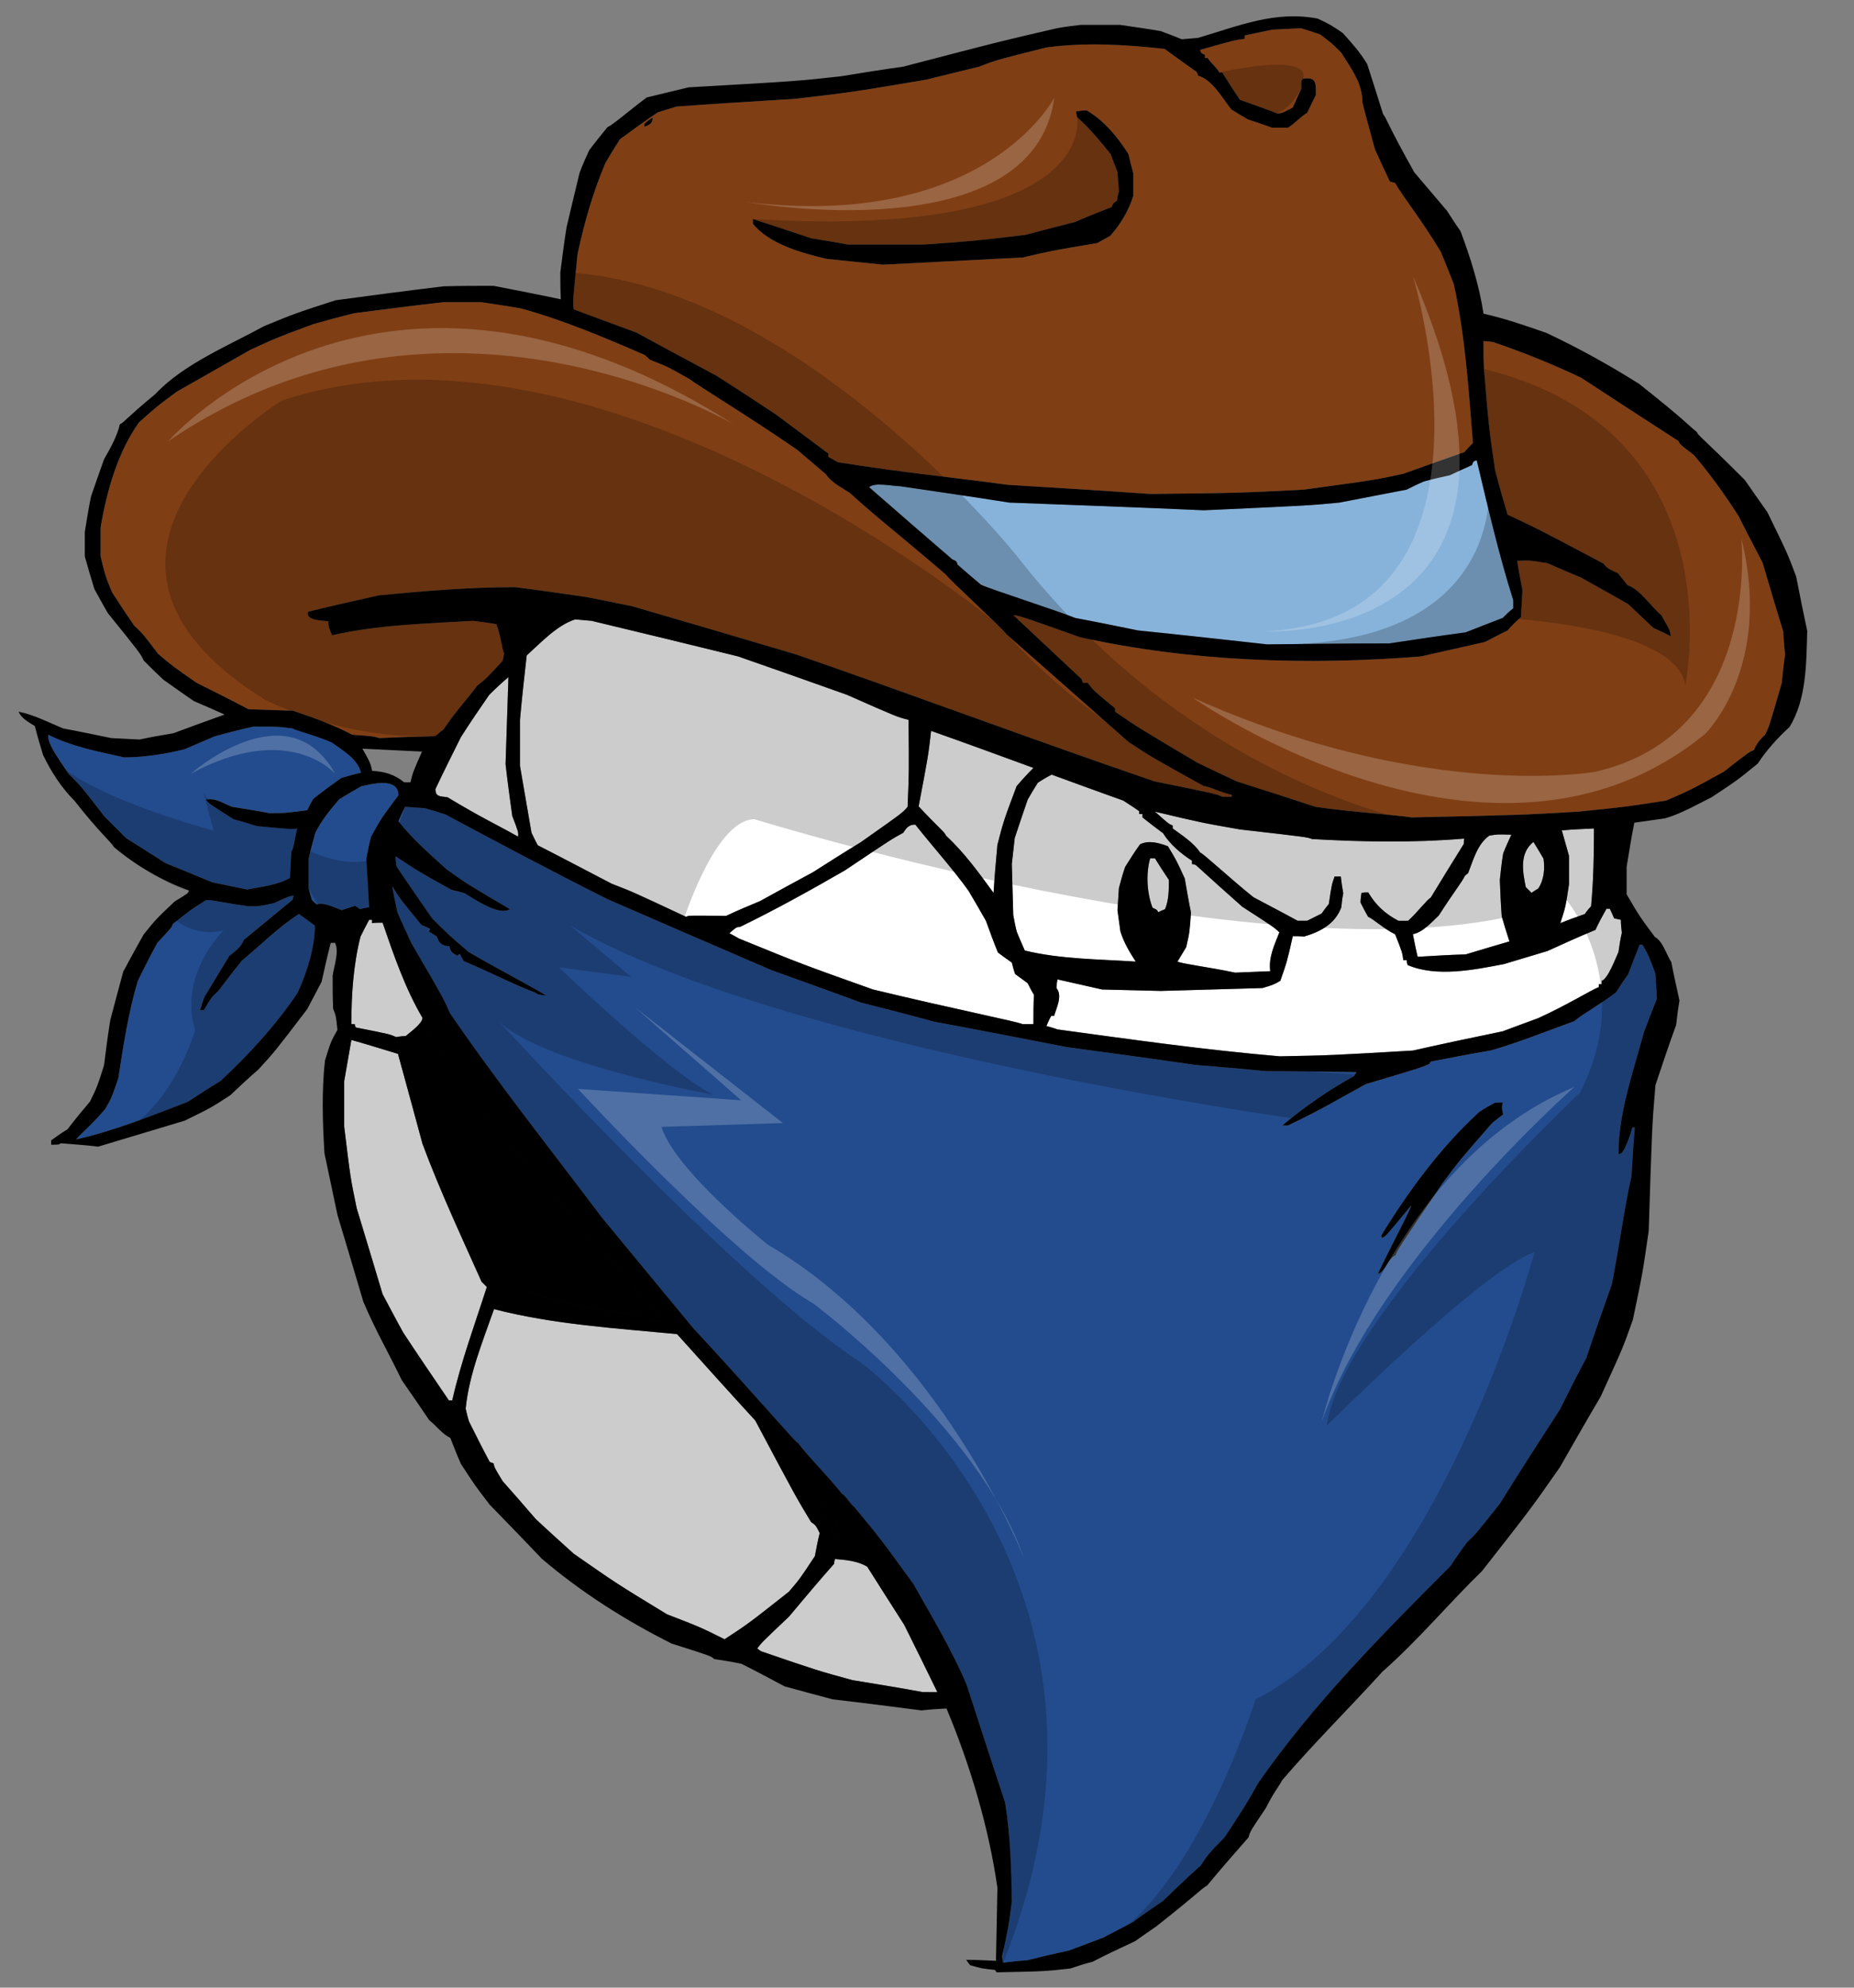
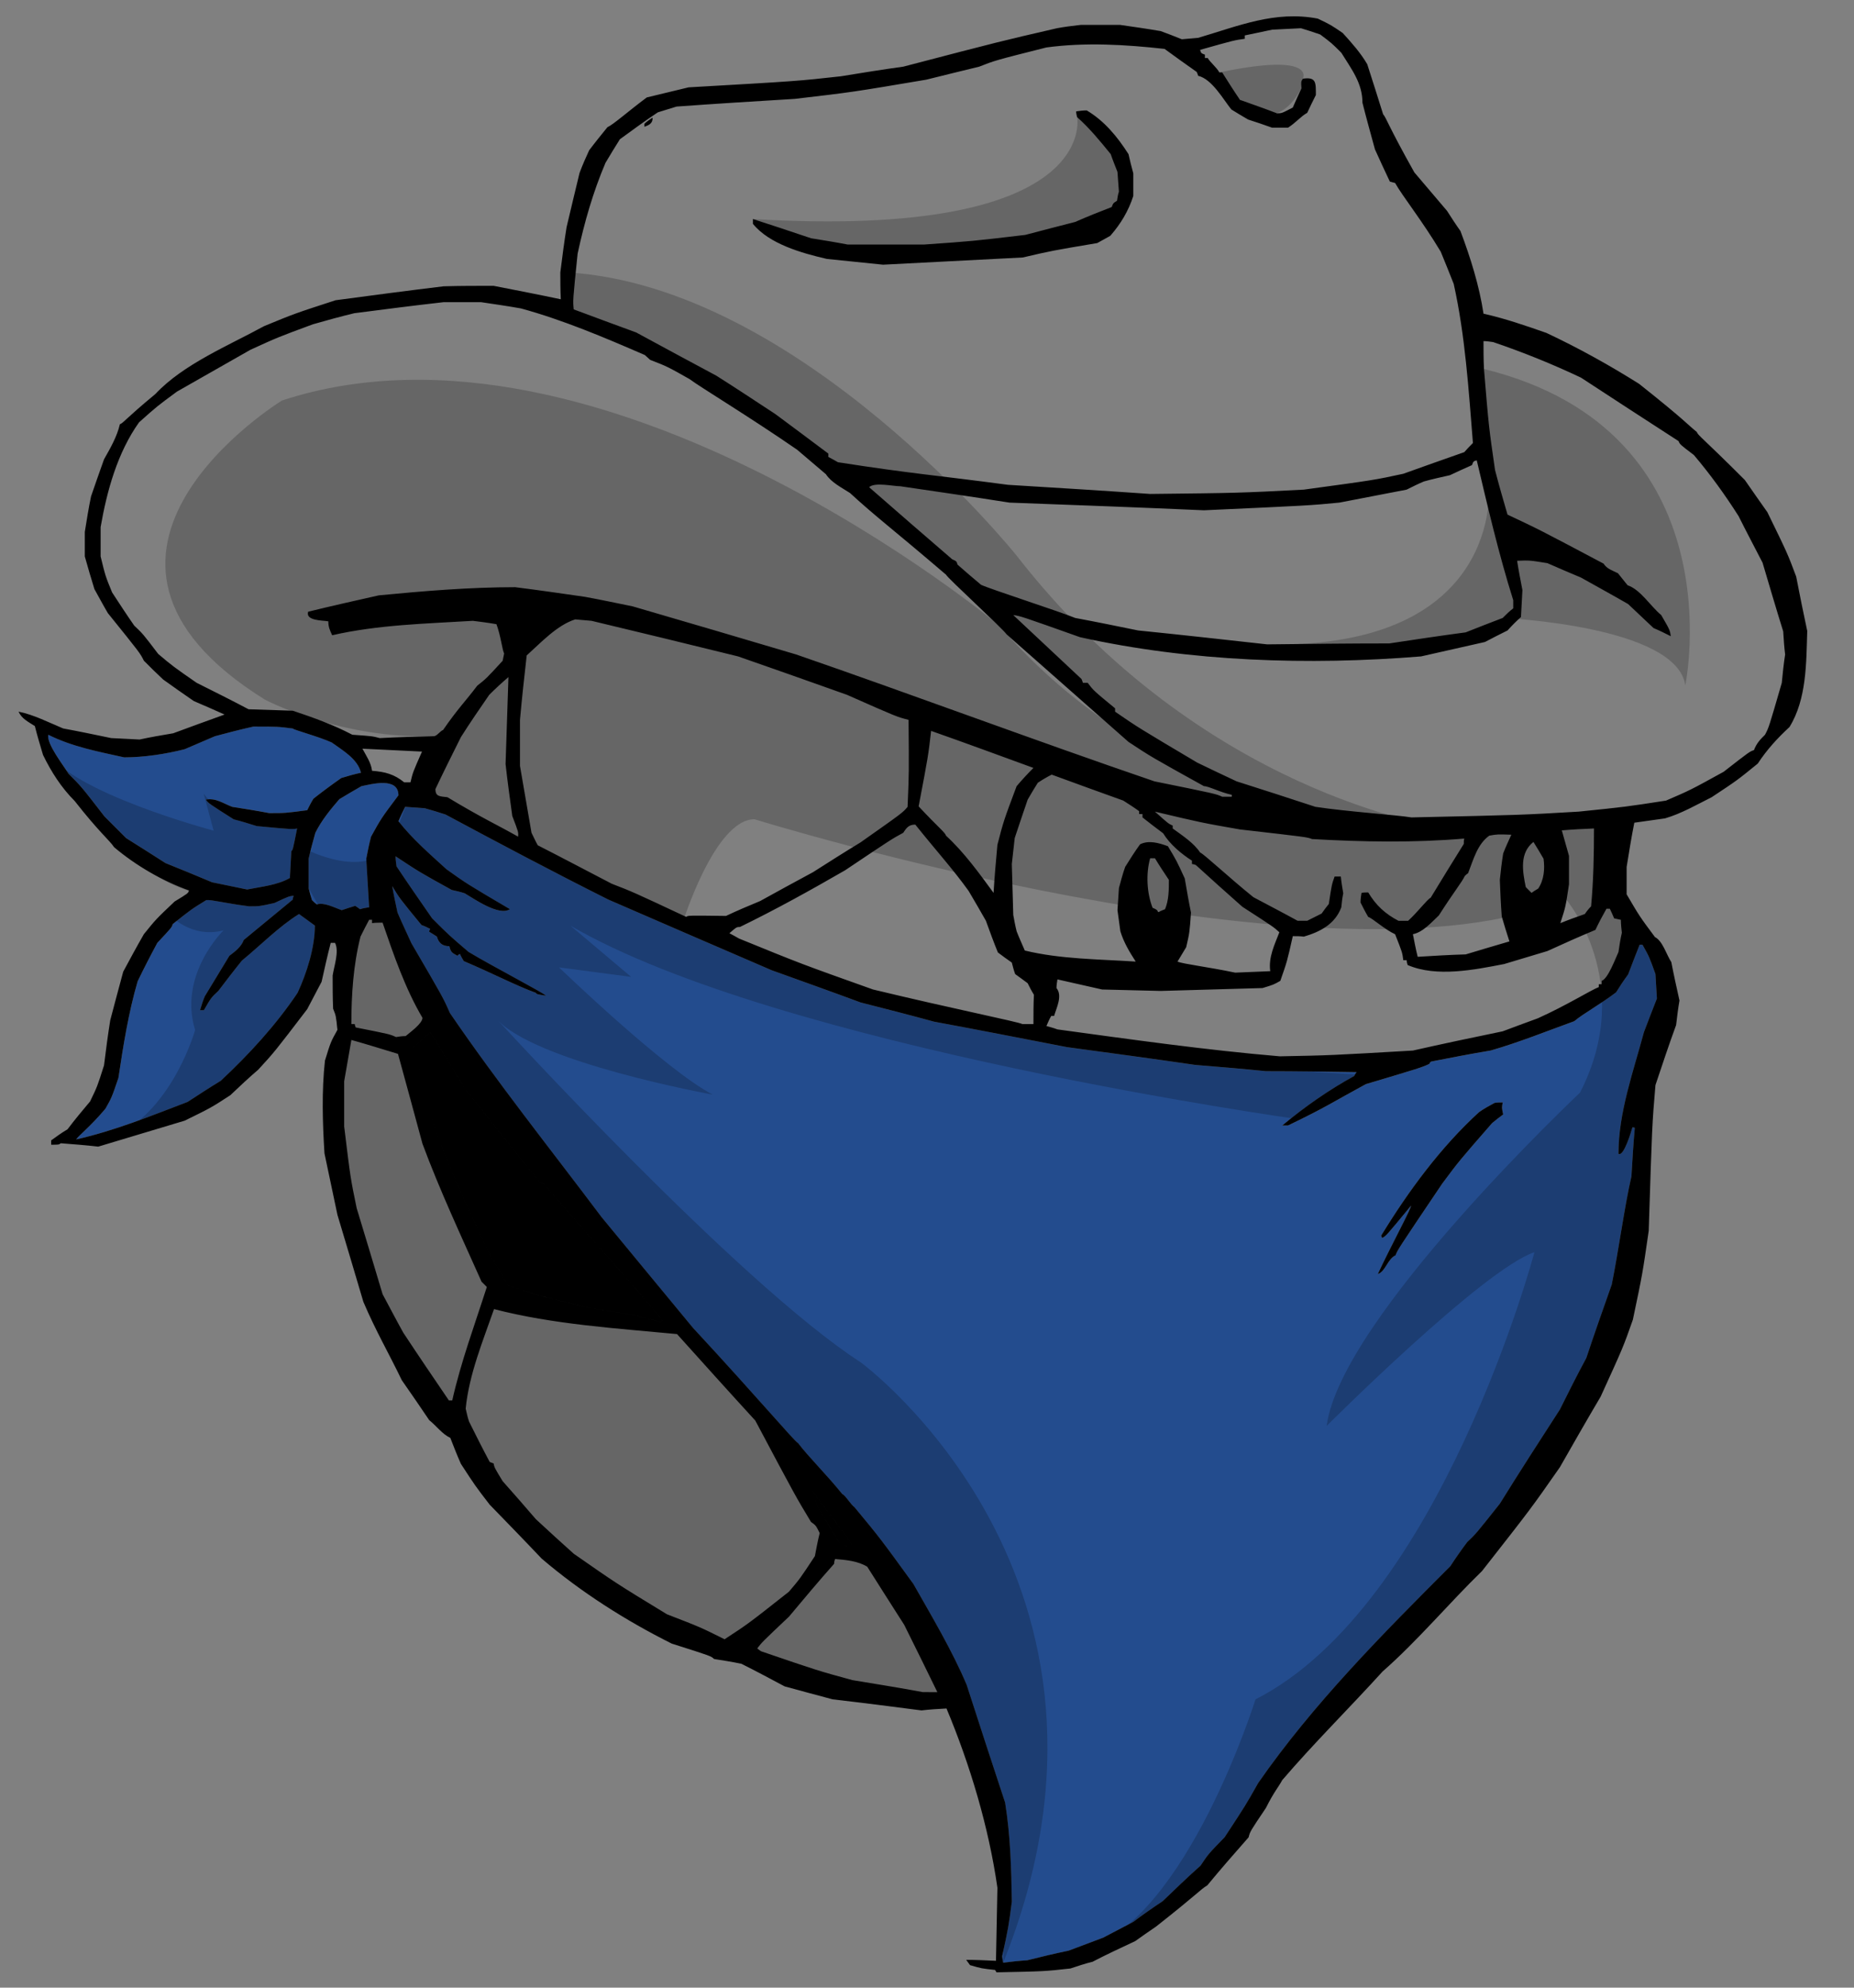
<svg xmlns="http://www.w3.org/2000/svg" version="1.1" id="Layer_1" x="0px" y="0px" width="186.667px" height="200px" viewBox="0 0 186.667 200" style="enable-background:new 0 0 186.667 200;" xml:space="preserve">
  <rect x="0" y="0" width="186.667" height="200" fill="#808080" stroke="none" />
  <path id="color3" style="fill:#234C8E;" d="M21.354,88.777c-1.596-0.677-3.144-1.307-4.691-1.935  c-1.353-0.871-2.659-1.693-3.966-2.515c-0.725-0.725-1.45-1.45-2.175-2.176c-2.322-3-2.322-3-3.627-4.304  C6.41,77.025,4.668,74.85,4.862,73.93c2.419,1.21,5.03,1.693,7.64,2.274c1.984,0,4.208-0.339,6.094-0.822  c1.016-0.437,2.031-0.87,3.047-1.307c1.258-0.338,2.563-0.676,3.868-0.967c2.466,0,2.466,0,3.967,0.193  c0.097,0.146,2.514,0.773,3.917,1.403c1.064,0.773,2.611,1.644,2.951,3.046c-0.677,0.146-1.355,0.339-1.984,0.532  c-0.967,0.678-1.886,1.354-2.804,2.079c-0.243,0.387-0.435,0.774-0.628,1.161c-2.225,0.29-2.225,0.29-3.822,0.29  c-1.257-0.243-2.514-0.437-3.723-0.629c-0.919-0.339-1.644-0.919-2.66-0.725c0.29,0.386,0.29,0.386,2.805,1.981  c0.774,0.195,1.548,0.437,2.321,0.679c3.628,0.338,3.628,0.338,4.062,0.241c-0.434,2.176-0.434,2.176-0.58,2.273  c-0.047,0.87-0.096,1.789-0.145,2.708c-1.258,0.724-2.853,0.87-4.304,1.16C23.675,89.26,22.514,89.018,21.354,88.777z   M36.249,91.485c0.29-0.098,0.58-0.146,0.919-0.194c-0.097-1.645-0.194-3.289-0.291-4.884c0.146-0.773,0.291-1.5,0.484-2.224  c1.015-1.838,1.015-1.838,2.756-4.159c0-1.886-2.756-1.113-3.723-0.92c-0.775,0.437-1.5,0.871-2.225,1.307  c-0.919,1.064-1.79,2.128-2.418,3.385c-0.242,0.869-0.484,1.741-0.677,2.611c0,0.967,0,1.935,0,2.949  c0.097,0.388,0.193,0.775,0.338,1.21c0.146,0.144,0.291,0.29,0.483,0.435c0.726-0.242,1.79,0.338,2.515,0.58  c0.436-0.146,0.872-0.291,1.354-0.435C35.91,91.243,36.055,91.339,36.249,91.485z M24.351,96.659  c-0.822,1.017-1.596,2.032-2.369,3.047c-0.725,0.676-0.725,0.676-1.451,1.933c-0.146,0-0.291,0-0.387,0  c0.146-0.482,0.29-0.966,0.483-1.402c0.823-1.353,1.645-2.707,2.467-4.062c0.58-0.436,1.208-0.918,1.45-1.595  c1.644-1.354,3.289-2.71,4.934-4.063c0-0.146,0.048-0.291,0.097-0.387c-0.484,0.048-0.484,0.048-1.935,0.725  c-1.499,0.338-1.499,0.338-2.563,0.338c-2.612-0.338-3.724-0.676-4.304-0.628c-1.5,0.919-1.5,0.919-3.385,2.417  c-0.097,0.339-0.097,0.339-1.548,1.887c-0.677,1.257-1.353,2.563-1.982,3.869c-0.92,3.142-1.451,6.479-1.935,9.721  c-0.676,1.981-0.676,1.981-1.305,3.094c-1.547,1.837-2.708,2.71-2.95,3.095c3.868-0.869,7.544-2.369,11.22-3.772  c1.112-0.725,2.225-1.45,3.336-2.126c2.853-2.661,5.562-5.61,7.737-8.851c0.919-1.982,1.742-4.546,1.742-6.77  c-0.533-0.387-1.064-0.773-1.596-1.16C28.075,93.226,26.238,95.112,24.351,96.659z M162.71,99.851  c0.388-0.628,0.775-1.21,1.209-1.79c0.388-1.015,0.773-2.031,1.161-2.997c0.097,0,0.192,0,0.29,0  c0.678,1.209,0.678,1.209,1.305,2.95c0.05,0.821,0.1,1.643,0.146,2.465c-0.435,1.113-0.87,2.225-1.307,3.385  c-1.063,3.965-2.563,8.075-2.563,12.235c0.534,0.339,1.307-2.32,1.403-2.659c0.048,0,0.146,0,0.241,0.049  c-0.144,1.595-0.241,3.24-0.338,4.883c-0.677,2.902-1.307,7.545-1.982,10.882c-0.873,2.468-1.742,4.933-2.563,7.397  c-0.92,1.692-1.79,3.436-2.659,5.177c-2.033,3.142-4.064,6.287-6.046,9.478c-2.419,3.047-2.419,3.047-3.288,3.869  c-0.581,0.774-1.161,1.597-1.693,2.418c-6.819,6.819-13.831,13.879-19.344,21.811c-1.258,2.226-1.258,2.226-3.384,5.465  c-1.647,1.692-1.647,1.692-2.421,2.854c-1.306,1.16-2.563,2.369-3.818,3.58c-1.017,0.674-1.984,1.353-2.951,2.077  c-1.016,0.532-2.032,1.063-3.046,1.597c-1.161,0.436-2.322,0.87-3.482,1.307c-1.402,0.288-2.805,0.628-4.159,0.966  c-0.823,0.048-1.645,0.146-2.418,0.242c-0.05-0.242-0.096-0.483-0.096-0.678c0.627-2.901,0.627-2.901,0.965-5.463  c-0.048-3.29-0.144-6.674-0.676-9.964c-1.307-3.965-2.611-7.931-3.87-11.847c-1.449-3.436-3.528-6.917-5.367-10.158  c-3.336-4.593-3.336-4.593-5.9-7.689c-0.482-0.386-0.919-1.207-1.257-1.354c-1.644-2.031-3.385-3.724-4.45-5.125  c-0.386-0.195-3.819-4.304-10.59-11.608c-3.094-3.724-6.141-7.446-9.188-11.123c-5.126-6.817-10.495-13.539-15.282-20.552  c-0.677-1.547-0.677-1.547-3.87-7.012c-0.483-1.065-0.968-2.078-1.402-3.094c-0.193-0.919-0.387-1.789-0.532-2.661  c0.725,1.209,0.725,1.209,2.949,3.918c0.291,0.097,0.582,0.243,0.872,0.387c-0.049,0.097-0.097,0.193-0.097,0.291  c0.242,0.145,0.483,0.29,0.774,0.484c0.192,0.676,0.579,0.967,1.257,0.967c0.145,0.628,0.29,0.677,0.821,0.967  c0.049-0.097,0.146-0.145,0.241-0.193c0.097,0.241,0.243,0.484,0.388,0.725c2.853,1.209,5.368,2.515,7.253,3.191  c0.097,0.145,0.097,0.145,1.016,0.291c-0.241-0.291-5.368-2.951-7.785-4.401c-1.983-1.693-1.983-1.693-3.676-3.385  c-1.209-1.741-2.417-3.482-3.579-5.224c-0.047-0.338-0.096-0.676-0.096-1.015c2.418,1.596,2.418,1.596,5.658,3.386  c0.435,0.096,0.871,0.193,1.306,0.338c0.919,0.533,3.434,2.321,4.546,1.597c-4.353-2.564-4.353-2.564-6.384-4.015  c-1.644-1.498-3.434-3.046-4.836-4.834c0.193-0.484,0.436-0.969,0.677-1.452c0.628,0.049,1.305,0.098,1.983,0.145  c0.678,0.194,1.354,0.389,2.079,0.63c5.417,2.901,10.881,5.802,16.394,8.56c5.465,2.369,10.929,4.739,16.443,7.109  c2.949,1.063,5.948,2.127,8.946,3.239c2.466,0.629,4.932,1.257,7.399,1.934c4.447,0.821,8.897,1.692,13.396,2.564  c4.305,0.58,8.608,1.161,12.912,1.789c2.371,0.193,4.739,0.388,7.108,0.628c3.048,0,6.094,0.048,9.141,0.097  c-0.097,0.097-0.193,0.243-0.243,0.387c-2.561,1.403-4.979,3.096-7.252,4.982c0.191,0,0.387,0,0.579,0  c4.015-1.936,4.354-2.272,7.836-4.159c5.512-1.645,5.512-1.645,6.384-2.031c0.047-0.098,0.097-0.193,0.192-0.242  c1.983-0.388,3.965-0.773,5.996-1.111c2.854-0.821,5.61-1.936,8.415-2.951C159.423,101.978,160.971,101.157,162.71,99.851z   M151.345,112.136c-0.143-0.678-0.143-0.678-0.048-1.21c-0.289,0-0.579,0-0.822,0.049c-0.532,0.289-1.063,0.579-1.546,0.918  c-3.87,3.53-7.11,7.932-9.866,12.43c0,0.047,0.049,0.142,0.097,0.24c0.388-0.193,0.388-0.193,2.902-3.24  c0.096,0.145-2.082,4.16-3.338,6.868c0.773-0.243,0.968-1.502,1.79-1.886c0.192-0.533,0.192-0.533,4.692-7.207  c1.69-2.271,1.69-2.271,5.027-6.095C150.571,112.715,150.959,112.425,151.345,112.136z" />
-   <path id="color2" style="fill:#87B3DB;" d="M148.203,46.8c0.145-0.387,0.145-0.387,0.484-0.483c1.111,4.69,2.222,9.478,3.675,14.072  c0,0.242,0,0.533,0,0.822c-0.388,0.291-0.727,0.628-1.065,0.967c-1.257,0.483-2.515,0.968-3.724,1.45  c-2.563,0.339-5.126,0.726-7.689,1.112c-4.111,0-8.22,0.049-12.283,0.097c-4.354-0.483-8.705-0.967-13.009-1.402  c-2.127-0.435-4.255-0.87-6.335-1.257c-1.644-0.677-8.559-2.902-9.479-3.337c-0.822-0.677-1.595-1.354-2.369-2.031  c-0.097-0.338-0.097-0.338-0.531-0.532c-2.804-2.418-5.61-4.836-8.366-7.254c0.531-0.532,2.418-0.097,3.144-0.097  c3.627,0.532,7.301,1.064,10.978,1.644c6.528,0.242,13.056,0.483,19.586,0.773c10.64-0.483,10.64-0.483,13.638-0.773  c2.224-0.435,4.498-0.871,6.77-1.305c0.579-0.291,1.16-0.58,1.74-0.823c0.872-0.242,1.742-0.435,2.613-0.628  C146.702,47.477,147.429,47.139,148.203,46.8z" />
-   <path id="color1" style="fill:#803E14;" d="M64.056,33.453c2.66,1.451,5.368,2.901,8.076,4.353c1.983,1.258,3.966,2.563,5.948,3.868  c1.742,1.306,3.532,2.612,5.32,3.966c0,0.097,0,0.193,0,0.338c0.29,0.145,0.63,0.339,0.967,0.531  c7.448,1.162,9.865,1.306,17.122,2.273c4.737,0.291,9.524,0.581,14.313,0.919c8.897-0.097,8.897-0.097,15.475-0.435  c7.108-0.968,7.108-0.968,10.011-1.596c2.031-0.727,4.062-1.451,6.142-2.176c0.291-0.338,0.58-0.628,0.87-0.92  c-0.434-5.367-0.773-10.784-1.934-16.007c-0.436-1.112-0.87-2.175-1.306-3.24c-1.886-3.143-3.868-5.61-4.596-6.916  c-0.191-0.048-0.386-0.096-0.53-0.144c-0.532-1.112-1.015-2.176-1.499-3.24c-0.436-1.597-0.87-3.144-1.258-4.69  c0-1.983-1.112-3.386-2.128-5.03c-0.967-0.966-0.967-0.966-2.127-1.838c-0.679-0.241-1.307-0.434-1.935-0.628  c-0.968,0.048-1.934,0.097-2.902,0.145c-0.918,0.193-1.838,0.388-2.756,0.58c0,0.096,0,0.193,0,0.338  c-1.063,0.144-1.063,0.144-4.497,1.112c0.096,0.338,0.096,0.338,0.482,0.483c0,0.097,0,0.193,0,0.339c0.097,0,0.194,0,0.29,0  c0.146,0.338,0.968,1.017,1.161,1.451c0.097,0,0.194,0,0.291,0c0.58,0.919,1.159,1.838,1.789,2.757  c1.208,0.435,2.466,0.87,3.724,1.354c0.483,0,0.483,0,1.595-0.581c0.29-0.677,0.582-1.306,0.872-1.935  c-0.049-0.677-0.049-0.677,0.143-0.967c1.355-0.193,1.306,0.387,1.306,1.644c-0.289,0.581-0.58,1.161-0.87,1.789  c-0.678,0.387-1.111,0.967-1.935,1.499c-0.531,0-1.064,0-1.596,0c-0.82-0.29-1.645-0.58-2.417-0.821  c-0.581-0.339-1.161-0.678-1.691-1.015c-0.823-1.016-1.936-3.047-3.338-3.386c-0.05-0.144-0.098-0.289-0.146-0.386  c-1.112-0.775-2.176-1.549-3.239-2.322c-3.967-0.435-7.933-0.677-11.896-0.145c-5.176,1.306-5.176,1.306-6.771,1.934  c-1.789,0.436-3.578,0.871-5.32,1.307c-7.447,1.256-7.447,1.256-13.25,1.934c-3.966,0.242-7.93,0.483-11.897,0.773  c-0.627,0.193-1.256,0.387-1.886,0.581c-1.305,0.87-2.563,1.789-3.82,2.707c-0.483,0.775-0.967,1.548-1.45,2.372  c-1.257,2.949-2.128,5.996-2.806,9.139c-0.484,4.739-0.484,4.739-0.386,5.609C59.848,31.905,61.928,32.679,64.056,33.453z   M75.807,22.04c1.934,0.629,3.868,1.257,5.852,1.934c1.208,0.193,2.417,0.387,3.675,0.629c2.563,0,5.126,0,7.739,0  c4.834-0.339,4.834-0.339,10.154-0.967c1.644-0.435,3.337-0.871,5.029-1.306c1.211-0.532,2.418-1.016,3.676-1.499  c0.144-0.387,0.144-0.387,0.532-0.629c0.047-0.339,0.096-0.629,0.192-0.92c-0.048-0.677-0.097-1.353-0.146-1.982  c-0.241-0.628-0.482-1.208-0.678-1.789c-1.062-1.306-2.127-2.612-3.384-3.725c-0.049-0.192-0.097-0.385-0.097-0.58  c0.339-0.049,0.677-0.097,1.064-0.097c1.79,1.063,3.094,2.66,4.207,4.401c0.145,0.628,0.29,1.257,0.483,1.935  c0,0.725,0,1.499,0,2.272c-0.483,1.499-1.257,2.805-2.321,4.014c-0.435,0.242-0.871,0.483-1.307,0.726  c-4.594,0.774-4.594,0.774-7.496,1.45c-4.69,0.243-9.38,0.484-14.071,0.726c-1.887-0.193-3.773-0.386-5.659-0.58  c-2.514-0.58-5.804-1.499-7.447-3.53C75.807,22.33,75.807,22.184,75.807,22.04z M64.877,12.464c0.241-0.242,0.532-0.436,0.822-0.629  c0.049,0.581-0.386,0.773-0.822,0.919C64.877,12.657,64.877,12.561,64.877,12.464z M25.028,71.367  c-1.741-0.919-3.481-1.79-5.223-2.66c-2.37-1.645-2.37-1.645-3.868-2.902c-1.548-2.032-1.548-2.032-2.418-2.854  c-0.774-1.112-1.5-2.224-2.225-3.336c-0.677-1.644-0.677-1.644-1.16-3.627c0-1.016,0-1.983,0-2.95  c0.628-3.628,1.692-7.496,3.87-10.543c1.789-1.596,1.789-1.596,3.819-3.095c2.467-1.402,4.933-2.805,7.399-4.208  c2.756-1.257,2.756-1.257,6.288-2.563c1.354-0.388,2.756-0.774,4.159-1.113c2.998-0.387,5.997-0.774,8.995-1.112  c1.257,0,2.515,0,3.772,0c1.305,0.193,2.66,0.387,4.014,0.629c4.255,1.16,8.462,2.949,12.477,4.69  c0.145,0.145,0.339,0.289,0.532,0.483c1.741,0.677,1.741,0.677,3.966,1.935c1.016,0.773,5.998,3.771,10.833,7.108  c0.968,0.822,1.934,1.645,2.902,2.467c0.531,0.822,1.596,1.354,2.418,1.886c2.805,2.563,4.013,3.386,9.673,8.221  c0.144,0.339,5.608,5.321,6.092,5.998c4.062,3.579,8.173,7.205,12.284,10.832c2.273,1.5,2.273,1.5,7.593,4.449  c0.483,0,1.644,0.63,2.805,0.871c0,0.05,0,0.098,0,0.194c-0.338,0-0.678,0-0.967,0c-0.629-0.29-0.629-0.29-6.819-1.547  c-12.042-4.109-24.035-8.609-36.077-12.768c-5.512-1.643-10.977-3.239-16.443-4.835c-1.644-0.338-3.239-0.676-4.835-0.967  c-2.37-0.339-4.691-0.678-7.013-0.968c-4.546,0-9.237,0.387-13.734,0.823c-2.37,0.532-4.739,1.063-7.109,1.644  c-0.289,0.918,1.451,0.871,2.032,0.966c0,0.582,0.145,0.872,0.387,1.404c4.642-1.063,9.43-1.162,14.17-1.452  c0.773,0.098,1.547,0.194,2.369,0.338c0.435,1.161,0.581,2.563,0.774,2.95c-0.049,0.241-0.097,0.483-0.146,0.726  c-1.643,1.789-1.643,1.789-2.563,2.515c-1.161,1.546-1.934,2.273-3.433,4.449c-0.338,0.145-0.483,0.483-0.871,0.628  c-1.837,0.048-3.674,0.097-5.513,0.194c-0.725-0.194-0.725-0.194-2.757-0.339c-1.935-1.016-3.965-1.741-5.996-2.417  C27.978,71.464,26.479,71.416,25.028,71.367z M179.54,63.532c0.048,0.774,0.097,1.548,0.193,2.321  c-0.146,0.92-0.242,1.886-0.339,2.855c-1.305,4.498-1.305,4.498-1.691,5.222c-0.484,0.483-0.824,0.823-1.113,1.547  c-0.435,0.146-0.435,0.146-3.047,2.177c-3.337,1.838-3.337,1.838-5.803,2.901c-4.063,0.628-4.063,0.628-8.803,1.111  c-5.802,0.339-5.802,0.339-16.83,0.582c-1.449-0.243-6.479-0.582-9.67-1.065c-2.66-0.87-5.321-1.741-7.932-2.563  c-1.354-0.628-2.661-1.257-3.966-1.886c-5.948-3.53-5.948-3.53-8.27-5.126c0-0.145,0-0.241,0-0.337  c-2.176-1.79-2.176-1.79-2.757-2.563c-0.194,0-0.338,0-0.483,0c-0.047-0.146-0.097-0.291-0.144-0.388  c-2.322-2.176-4.596-4.304-6.869-6.432c0.726,0.097,0.726,0.097,6.723,2.225c11.123,2.466,23.02,2.853,34.335,1.934  c2.131-0.484,4.258-0.966,6.433-1.451c0.726-0.386,1.5-0.772,2.273-1.16c0.436-0.484,0.869-0.919,1.354-1.354  c0.049-0.918,0.095-1.838,0.146-2.709c-0.194-1.016-0.387-1.982-0.534-2.95c1.26-0.048,1.26-0.048,3.048,0.241  c1.112,0.484,2.224,0.968,3.385,1.452c1.548,0.87,3.145,1.741,4.739,2.66c0.823,0.773,1.693,1.596,2.563,2.417  c0.581,0.242,1.16,0.532,1.74,0.822c-0.096-0.628-0.096-0.628-0.966-2.128c-1.064-0.871-2.08-2.563-3.385-2.999  c-0.34-0.435-0.678-0.822-0.968-1.208c-0.579-0.29-1.112-0.435-1.45-0.968c-6.481-3.433-6.481-3.433-9.673-4.932  c-0.437-1.5-0.872-2.999-1.258-4.498c-0.629-4.352-0.629-4.352-1.111-10.155c-0.049-0.967-0.049-1.887-0.049-2.805  c0.29,0,0.628,0.048,0.968,0.096c2.997,1.015,5.995,2.225,8.849,3.58c3.241,2.127,6.529,4.254,9.818,6.382  c0.145,0.339,0.145,0.339,1.547,1.403c1.644,1.934,3.143,4.014,4.497,6.141c0.772,1.548,1.596,3.096,2.418,4.692  C178.138,58.889,178.813,61.211,179.54,63.532z" />
-   <path id="fill" style="fill:#FFFFFF;" d="M91.04,163.493c1.114,2.224,2.225,4.498,3.337,6.771c-0.482,0-0.966,0-1.45,0  c-2.369-0.437-4.74-0.823-7.109-1.209c-3.529-0.967-3.529-0.967-9.188-2.902c-0.146-0.096-0.291-0.194-0.387-0.29  c0.482-0.629,0.482-0.629,3.191-3.191c1.5-1.788,2.998-3.579,4.546-5.32c0-0.192,0.049-0.337,0.096-0.483  c1.112,0.096,2.273,0.193,3.24,0.774C88.526,159.576,89.783,161.51,91.04,163.493z M95.249,84.085  c1.836,1.693,3.336,3.773,4.786,5.756c0.097-1.644,0.243-3.241,0.388-4.837c0.627-2.418,0.627-2.418,1.934-5.9  c0.533-0.627,1.111-1.256,1.693-1.836c-3.435-1.258-6.867-2.515-10.302-3.726c-0.29,2.516-0.29,2.516-1.257,7.594  C94.523,83.313,95.15,83.748,95.249,84.085z M132.098,84.424c-0.483-0.193-0.483-0.193-7.253-0.966  c-3.871-0.678-3.871-0.678-8.561-1.791c1.354,1.21,1.354,1.21,1.788,1.403c0,0.098,0,0.193,0,0.291  c0.921,0.676,2.128,1.45,2.759,2.417c0.387,0.146,2.9,2.515,5.368,4.498c1.45,0.774,2.949,1.548,4.448,2.37c0.289,0,0.629,0,0.967,0  c0.483-0.242,0.966-0.484,1.451-0.726c0.242-0.338,0.483-0.677,0.726-0.967c0.29-1.935,0.29-1.935,0.58-2.756  c0.193,0,0.387,0,0.629,0c0.048,0.531,0.145,1.111,0.243,1.692c-0.098,0.436-0.147,0.919-0.195,1.402  c-0.629,1.693-2.127,2.467-3.771,2.951c-0.387-0.048-0.773-0.048-1.113-0.048c-0.579,2.562-0.579,2.562-1.257,4.497  c-0.676,0.386-0.676,0.386-1.79,0.725c-3.432,0.096-6.866,0.194-10.25,0.291c-1.985-0.05-3.968-0.097-5.902-0.145  c-1.496-0.339-2.999-0.677-4.498-1.016c-0.046,0.289-0.096,0.58-0.096,0.871c0.629,0.774,0,1.982-0.241,2.805  c-0.098,0-0.193,0-0.29,0c-0.192,0.337-0.339,0.678-0.482,1.015c0.337,0.098,0.726,0.194,1.109,0.34  c7.449,1.016,14.944,2.079,22.391,2.708c5.08-0.097,5.08-0.097,13.398-0.58c2.997-0.678,5.995-1.307,9.042-1.936  c1.161-0.435,2.322-0.869,3.532-1.307c2.901-1.304,5.366-2.851,6.142-3.142c0-0.096,0-0.193,0-0.289c0.096,0,0.191,0,0.29,0  c0-0.146,0-0.242,0-0.339c0.628-0.194,1.401-2.274,1.691-2.902c0.096-0.677,0.195-1.306,0.34-1.936  c-0.049-0.434-0.097-0.869-0.097-1.304c-0.243-0.048-0.484-0.097-0.678-0.145c-0.145-0.339-0.289-0.677-0.436-0.968  c-0.144,0-0.241,0-0.337,0c-0.387,0.678-0.773,1.404-1.112,2.129c-1.645,0.678-3.241,1.402-4.837,2.128  c-1.45,0.436-2.9,0.871-4.352,1.306c-2.998,0.58-6.818,1.354-9.721,0.098c-0.048-0.195-0.097-0.34-0.097-0.485  c-0.145,0-0.242,0-0.338,0c-0.097-0.773-0.097-0.773-0.824-2.611c-1.063-0.484-2.319-1.644-2.706-1.741  c-0.29-0.483-0.53-0.967-0.774-1.45c0-0.339,0.049-0.677,0.097-0.967c0.194-0.048,0.436-0.048,0.678-0.048  c0.774,1.306,1.74,2.176,3.046,2.854c0.291,0,0.63,0,0.968,0c0.919-0.822,1.934-2.177,2.273-2.322  c1.111-1.838,2.224-3.627,3.336-5.417c0-0.192,0-0.387,0.049-0.532C142.352,84.811,137.176,84.715,132.098,84.424z M81.853,87.761  c1.595-1.016,3.191-2.031,4.787-2.998c4.257-2.998,4.257-2.998,4.738-3.579c0.146-3.434,0.146-3.434,0.098-8.754  c-1.16-0.29-1.16-0.29-6.19-2.514c-3.674-1.306-7.35-2.61-10.977-3.869c-4.933-1.209-9.866-2.418-14.75-3.579  c-0.58-0.047-1.112-0.096-1.645-0.145c-1.836,0.58-3.482,2.369-4.884,3.626c-0.241,2.127-0.484,4.304-0.676,6.479  c0,1.549,0,3.095,0,4.645c0.386,2.223,0.773,4.448,1.159,6.721c0.194,0.387,0.388,0.822,0.629,1.258  c2.466,1.256,4.933,2.563,7.447,3.868c2.127,0.823,2.127,0.823,7.496,3.336c0.193-0.145,0.193-0.145,4.014-0.096  c1.113-0.532,2.274-1.015,3.435-1.499C78.273,89.695,80.063,88.728,81.853,87.761z M87.896,99.562  c8.028,1.935,14.559,3.239,15.04,3.479c0.339,0,0.727,0,1.113,0c0-1.014,0-1.981,0.049-2.948c-0.243-0.387-0.436-0.774-0.631-1.161  c-0.434-0.339-0.87-0.63-1.256-0.919c-0.145-0.386-0.24-0.774-0.34-1.16c-0.483-0.339-0.965-0.678-1.402-1.017  c-0.435-1.064-0.821-2.127-1.207-3.191c-0.581-1.017-1.162-2.031-1.741-3c-1.597-2.224-3.24-4.013-5.367-6.673  c-0.63,0-0.872,0.289-1.211,0.822c-1.16,0.628-1.16,0.628-5.851,3.771c-3.434,1.983-7.013,3.966-10.592,5.706  c-0.337,0-0.337,0-1.064,0.629c0.291,0.146,0.629,0.339,0.968,0.532C80.691,96.998,80.691,96.998,87.896,99.562z M49.257,69.916  c-0.967,1.402-1.934,2.804-2.853,4.256c-0.87,1.742-1.741,3.483-2.563,5.223c0,0.774,0.435,0.726,1.209,0.822  c3.53,2.129,4.981,2.757,7.109,3.967c0.048-0.436,0.048-0.436-0.582-2.08c-0.241-1.742-0.482-3.482-0.676-5.224  c0.096-2.949,0.194-5.851,0.29-8.752C50.515,68.708,49.885,69.288,49.257,69.916z M48.483,128.964  c-2.031-4.546-4.207-9.188-5.948-13.88c-0.822-3.046-1.644-6.045-2.466-9.043c-1.596-0.484-3.143-0.968-4.692-1.401  c-0.241,1.354-0.483,2.755-0.725,4.157c0,1.499,0,2.999,0,4.545c0.629,5.176,0.629,5.176,1.258,8.222  c0.871,2.854,1.741,5.756,2.61,8.657c0.677,1.258,1.355,2.564,2.08,3.868c1.498,2.274,3.047,4.547,4.594,6.82  c0.097,0,0.194,0,0.339,0c0.87-3.869,2.272-7.642,3.481-11.414C48.822,129.303,48.628,129.108,48.483,128.964z M37.458,92.887  c0-0.146,0-0.241,0-0.338c-0.096,0-0.194,0-0.29,0c-0.291,0.532-0.581,1.111-0.871,1.693c-0.725,2.854-0.919,5.852-0.919,8.799  c0.097,0,0.194,0,0.339,0c0,0.099,0.048,0.194,0.097,0.34c3.434,0.679,3.434,0.679,4.062,0.968c0.29-0.048,0.629-0.098,0.967-0.098  c0.387-0.338,1.693-1.256,1.693-1.837c-1.741-2.95-2.902-6.336-4.015-9.575C38.134,92.839,37.796,92.839,37.458,92.887z   M82.045,156.576c0.146-0.773,0.291-1.547,0.484-2.32c-0.388-0.773-0.388-0.773-0.87-1.112c-1.549-2.563-1.549-2.563-5.611-10.203  c-2.659-2.901-5.271-5.804-7.882-8.705c-6.094-0.581-12.477-0.968-18.426-2.514c-1.112,3.19-2.515,6.574-2.854,10.01  c0.097,0.435,0.193,0.871,0.339,1.305c0.677,1.354,1.354,2.709,2.079,4.063c0.098,0.048,0.242,0.097,0.388,0.145  c0.095,0.436,0.095,0.436,0.917,1.79c1.113,1.257,2.225,2.514,3.337,3.818c1.257,1.162,2.515,2.322,3.821,3.484  c4.303,2.998,4.303,2.998,9.382,6.091c3.385,1.308,3.385,1.308,5.803,2.516c2.369-1.548,2.369-1.548,6.48-4.788  C80.545,158.851,80.545,158.851,82.045,156.576z M115.802,86.358c-0.437,1.548-0.339,3.483,0.241,4.981  c0.436,0.194,0.436,0.194,0.58,0.435c0.193-0.096,0.437-0.193,0.678-0.289c0.385-0.919,0.385-1.984,0.385-2.952  c-0.482-0.724-0.966-1.45-1.401-2.176C116.092,86.358,115.945,86.358,115.802,86.358z M154.199,89.841  c-0.192-0.194-0.388-0.388-0.58-0.581c-0.338-1.644-0.63-3.434,0.773-4.545c0.34,0.531,0.677,1.111,1.018,1.692  c0.143,1.015,0.047,2.126-0.534,2.998C154.633,89.551,154.392,89.695,154.199,89.841z M114.349,96.755  c-3.674-0.241-7.592-0.241-11.17-1.111c-0.289-0.678-0.581-1.307-0.822-1.934c-0.145-0.581-0.242-1.113-0.339-1.645  c-0.046-1.741-0.096-3.433-0.146-5.125c0.1-0.871,0.195-1.742,0.292-2.612c0.434-1.306,0.87-2.61,1.304-3.868  c0.34-0.581,0.678-1.161,1.018-1.693c0.433-0.29,0.917-0.58,1.401-0.822c2.37,0.871,4.788,1.741,7.206,2.612  c0.532,0.339,1.063,0.677,1.595,1.063c0,0.098,0,0.194,0,0.289c0.098,0,0.193,0,0.34,0c0,0.098,0,0.195,0,0.341  c0.677,0.531,1.354,1.064,2.078,1.595c0.679,1.112,1.839,2.08,2.902,2.756c0,0.097,0,0.194,0,0.339c0.098,0,0.242,0.048,0.387,0.096  c1.548,1.402,3.095,2.805,4.691,4.208c3.145,2.031,3.145,2.031,3.724,2.563c-0.483,1.258-1.114,2.514-0.919,3.916  c-1.208,0.049-2.369,0.097-3.528,0.146c-2.759-0.581-5.272-0.871-5.807-1.113c0.292-0.482,0.582-0.967,0.873-1.45  c0.339-1.452,0.339-1.452,0.483-3.482c-0.242-1.161-0.435-2.322-0.629-3.434c-0.822-1.789-0.822-1.789-1.693-3.24  c-0.918-0.338-1.933-0.629-2.805-0.194c-0.531,0.726-1.016,1.5-1.5,2.273c-0.241,0.677-0.434,1.403-0.628,2.128  c-0.048,0.727-0.097,1.452-0.146,2.226c0.098,0.676,0.193,1.402,0.291,2.128C113.142,94.822,113.721,95.789,114.349,96.755z   M157.971,88.97c0-0.967,0-1.934,0-2.853c-0.24-0.871-0.483-1.742-0.724-2.564c1.063-0.095,2.127-0.144,3.239-0.192  c0,2.611-0.049,5.222-0.291,7.834c-0.241,0.241-0.434,0.484-0.628,0.774c-0.823,0.289-1.645,0.58-2.468,0.918  C157.634,91.243,157.634,91.243,157.971,88.97z M151.345,85.876c-0.143,0.869-0.241,1.741-0.337,2.658  c0.048,1.21,0.096,2.419,0.193,3.676c0.241,0.822,0.483,1.643,0.773,2.515c-1.5,0.435-2.95,0.869-4.401,1.306  c-1.645,0.047-3.241,0.145-4.836,0.242c-0.194-0.775-0.338-1.548-0.482-2.274c1.014-0.193,1.885-1.208,2.611-1.886  c1.547-2.419,2.319-3.336,2.611-3.965c0.096-0.098,0.192-0.194,0.338-0.29c0.532-1.354,0.919-2.902,2.127-3.773  c0.822-0.145,0.822-0.145,2.225-0.096C151.878,84.618,151.588,85.246,151.345,85.876z" />
  <path id="outline" d="M75.807,22.523c0-0.193,0-0.339,0-0.483c1.934,0.629,3.868,1.257,5.852,1.934  c1.208,0.193,2.417,0.387,3.675,0.629c2.563,0,5.126,0,7.739,0c4.834-0.339,4.834-0.339,10.154-0.967  c1.644-0.435,3.337-0.871,5.029-1.306c1.211-0.532,2.418-1.016,3.676-1.499c0.144-0.387,0.144-0.387,0.532-0.629  c0.047-0.339,0.096-0.629,0.192-0.92c-0.048-0.677-0.097-1.353-0.146-1.982c-0.241-0.628-0.482-1.208-0.678-1.789  c-1.062-1.306-2.127-2.612-3.384-3.725c-0.049-0.192-0.097-0.385-0.097-0.58c0.339-0.049,0.677-0.097,1.064-0.097  c1.79,1.063,3.094,2.66,4.207,4.401c0.145,0.628,0.29,1.257,0.483,1.935c0,0.725,0,1.499,0,2.272  c-0.483,1.499-1.257,2.805-2.321,4.014c-0.435,0.242-0.871,0.483-1.307,0.726c-4.594,0.774-4.594,0.774-7.496,1.45  c-4.69,0.243-9.38,0.484-14.071,0.726c-1.887-0.193-3.773-0.386-5.659-0.58C80.74,25.473,77.45,24.554,75.807,22.523z   M181.958,63.484c-0.097,3.191-0.049,6.867-1.79,9.673c-1.207,1.112-2.271,2.274-3.191,3.675c-2.08,1.691-2.08,1.691-4.642,3.384  c-1.549,0.774-3.046,1.644-4.692,2.129c-1.063,0.145-2.079,0.291-3.094,0.435c-0.291,1.451-0.532,2.95-0.774,4.449  c0,0.92,0,1.837,0,2.757c1.306,2.225,1.306,2.225,2.853,4.304c0.774,0.386,1.162,1.788,1.645,2.515  c0.242,1.257,0.531,2.563,0.822,3.869c-0.144,0.823-0.242,1.643-0.338,2.466c-0.727,1.983-1.402,4.014-2.081,6.044  c-0.339,4.015-0.339,4.015-0.676,14.654c-0.629,4.353-0.629,4.353-1.597,8.947c-0.968,2.755-0.968,2.755-3.24,7.736  c-1.4,2.369-2.756,4.738-4.108,7.11c-2.903,4.156-2.903,4.156-7.837,10.444c-3.384,3.289-6.48,7.014-10.01,10.107  c-3.337,3.676-6.915,7.206-10.106,10.931c-0.388,0.724-0.823,1.159-1.646,2.804c-1.595,2.369-1.595,2.369-1.74,2.95  c-1.403,1.595-2.805,3.191-4.16,4.837c-0.724,0.434-0.87,0.773-5.173,4.157c-0.725,0.485-1.402,0.968-2.081,1.451  c-1.449,0.678-2.9,1.354-4.304,2.08c-0.773,0.194-1.498,0.434-2.224,0.677c-2.613,0.29-2.613,0.29-7.446,0.387  c-0.049-0.097-0.098-0.192-0.146-0.241c-1.355-0.146-1.355-0.146-2.516-0.484c-0.144-0.193-0.289-0.388-0.385-0.531  c0.967,0,1.982,0.048,2.998,0.096c0.049-2.466,0.096-4.932,0.145-7.349c-0.871-6.095-2.758-12.382-5.126-18.039  c-0.871,0.047-1.692,0.095-2.516,0.194c-2.998-0.389-5.997-0.773-8.947-1.114c-1.644-0.435-3.239-0.87-4.835-1.305  c-1.452-0.774-2.901-1.549-4.352-2.273c-0.92-0.193-1.84-0.339-2.757-0.483c-0.291-0.29-0.291-0.29-4.256-1.547  c-4.643-2.322-9.141-5.175-13.106-8.561c-1.74-1.839-3.481-3.628-5.223-5.417c-1.451-1.886-1.451-1.886-2.901-4.11  c-0.387-0.87-0.725-1.74-1.064-2.611c-0.822-0.388-1.402-1.209-2.127-1.79c-0.919-1.354-1.838-2.708-2.758-4.014  c-1.304-2.707-2.61-4.931-3.868-7.881c-0.871-2.951-1.741-5.852-2.612-8.755c-0.436-2.079-0.871-4.158-1.306-6.189  c-0.193-3.049-0.29-6.286,0.048-9.334c0.582-1.887,0.582-1.887,1.258-3.096c-0.145-1.401-0.145-1.401-0.436-2.126  c-0.048-1.114-0.048-2.225-0.048-3.337c0.146-0.968,0.678-2.42,0.242-3.289c-0.144,0-0.29,0-0.435,0  c-0.339,1.305-0.629,2.612-0.919,3.917c-0.484,0.919-0.967,1.836-1.45,2.756c-3.289,4.303-3.289,4.303-4.934,6.093  c-0.967,0.823-1.886,1.694-2.804,2.563c-1.935,1.258-1.935,1.258-4.596,2.562c-2.9,0.871-5.802,1.742-8.704,2.612  c-1.257-0.146-2.516-0.241-3.772-0.339c-0.192,0.146-0.192,0.146-0.967,0.146c0-0.146,0-0.291,0-0.436  c0.533-0.387,1.065-0.773,1.646-1.113c0.725-0.967,1.498-1.885,2.272-2.805c0.725-1.497,0.725-1.497,1.402-3.627  c0.193-1.547,0.387-3.046,0.628-4.544c0.435-1.646,0.871-3.289,1.306-4.886c0.677-1.257,1.354-2.515,2.08-3.772  c1.209-1.498,1.209-1.498,3.095-3.288c1.354-0.822,1.354-0.822,1.451-1.111c-2.709-0.968-5.368-2.516-7.544-4.354  c-0.483-0.726-1.499-1.498-3.965-4.643c-1.354-1.354-2.37-2.949-3.192-4.642c-0.29-0.968-0.58-1.934-0.822-2.903  c-0.676-0.434-1.305-0.724-1.644-1.45c1.499,0.29,3.095,1.111,4.498,1.692c1.595,0.29,3.191,0.629,4.835,0.968  c0.918,0.048,1.887,0.096,2.854,0.144c1.112-0.241,2.224-0.434,3.385-0.627c1.692-0.629,3.434-1.257,5.175-1.886  c-1.064-0.483-2.08-0.919-3.096-1.355c-1.063-0.725-2.08-1.45-3.095-2.174c-0.678-0.63-1.306-1.257-1.934-1.887  c-0.388-0.774-0.388-0.774-3.628-4.788c-0.483-0.822-0.919-1.643-1.353-2.417c-0.339-1.113-0.678-2.225-0.968-3.289  c0-0.822,0-1.644,0-2.466c0.194-1.209,0.387-2.42,0.629-3.58c0.435-1.256,0.871-2.514,1.306-3.723  c0.628-1.112,1.306-2.273,1.596-3.53c0.386-0.146,0.483-0.484,3.579-3.047c2.805-2.999,7.399-4.884,10.929-6.819  c3.046-1.257,3.046-1.257,7.205-2.611c3.628-0.484,7.254-0.968,10.882-1.403c1.643-0.048,3.337-0.048,5.03-0.048  c2.225,0.435,4.497,0.871,6.769,1.355c-0.048-0.92-0.048-1.838-0.048-2.708c0.194-1.548,0.388-3.047,0.629-4.546  c0.436-1.838,0.87-3.675,1.307-5.464c0.29-0.774,0.628-1.548,0.966-2.273c0.581-0.774,1.21-1.549,1.838-2.322  c0.629-0.29,2.08-1.596,3.965-2.998c1.403-0.338,2.805-0.677,4.208-1.015C80.304,8.16,80.304,8.16,84.656,7.677  c2.081-0.339,4.159-0.678,6.287-0.969c9.818-2.563,9.818-2.563,15.477-3.868c0.772-0.145,1.596-0.242,2.417-0.338  c1.306,0,2.611,0,3.918,0c1.354,0.194,2.708,0.387,4.111,0.628c0.677,0.243,1.401,0.532,2.127,0.822  c0.531-0.048,1.064-0.096,1.645-0.145c4.11-1.21,7.735-2.756,12.042-1.934c1.306,0.628,1.306,0.628,2.513,1.45  c0.92,1.017,1.79,1.983,2.466,3.143c0.535,1.645,1.065,3.337,1.597,5.029c0.34,0.388,0.483,1.112,3.145,5.852  c1.063,1.257,2.176,2.563,3.289,3.868c0.435,0.678,0.87,1.354,1.354,2.032c1.015,2.708,1.887,5.464,2.321,8.318  c2.176,0.483,4.256,1.209,6.335,1.934c3.192,1.499,6.336,3.239,9.333,5.126c4.691,3.724,4.836,4.063,5.803,4.837  c0.147,0.386,0.484,0.483,4.838,4.835c0.725,1.064,1.497,2.127,2.271,3.24c2.031,4.159,2.031,4.159,2.901,6.48  C181.186,59.809,181.57,61.646,181.958,63.484z M148.203,46.8c-0.774,0.339-1.501,0.677-2.225,1.016  c-0.871,0.194-1.741,0.387-2.613,0.628c-0.58,0.243-1.161,0.532-1.74,0.823c-2.271,0.435-4.546,0.87-6.77,1.305  c-2.998,0.29-2.998,0.29-13.638,0.773c-6.53-0.29-13.058-0.532-19.586-0.773c-3.677-0.58-7.35-1.112-10.978-1.644  c-0.726,0-2.612-0.436-3.144,0.097c2.756,2.417,5.563,4.836,8.366,7.254c0.435,0.193,0.435,0.193,0.531,0.532  c0.774,0.677,1.547,1.354,2.369,2.031c0.92,0.436,7.836,2.661,9.479,3.337c2.08,0.387,4.208,0.822,6.335,1.257  c4.304,0.435,8.655,0.919,13.009,1.402c4.063-0.048,8.172-0.097,12.283-0.097c2.564-0.387,5.127-0.773,7.689-1.112  c1.209-0.482,2.467-0.967,3.724-1.45c0.338-0.339,0.678-0.677,1.065-0.967c0-0.29,0-0.58,0-0.822  c-1.453-4.594-2.563-9.382-3.675-14.072C148.348,46.413,148.348,46.413,148.203,46.8z M57.769,31.131  c2.079,0.774,4.159,1.548,6.287,2.322c2.66,1.451,5.368,2.901,8.076,4.353c1.983,1.258,3.966,2.563,5.948,3.868  c1.742,1.306,3.532,2.612,5.32,3.966c0,0.097,0,0.193,0,0.338c0.29,0.145,0.63,0.339,0.967,0.531  c7.448,1.162,9.865,1.306,17.122,2.273c4.737,0.291,9.524,0.581,14.313,0.919c8.897-0.097,8.897-0.097,15.475-0.435  c7.108-0.968,7.108-0.968,10.011-1.596c2.031-0.727,4.062-1.451,6.142-2.176c0.291-0.338,0.58-0.628,0.87-0.92  c-0.434-5.367-0.773-10.784-1.934-16.007c-0.436-1.112-0.87-2.175-1.306-3.24c-1.886-3.143-3.868-5.61-4.596-6.916  c-0.191-0.048-0.386-0.096-0.53-0.144c-0.532-1.112-1.015-2.176-1.499-3.24c-0.436-1.597-0.87-3.144-1.258-4.69  c0-1.983-1.112-3.386-2.128-5.03c-0.967-0.966-0.967-0.966-2.127-1.838c-0.679-0.241-1.307-0.434-1.935-0.628  c-0.968,0.048-1.934,0.097-2.902,0.145c-0.918,0.193-1.838,0.388-2.756,0.58c0,0.096,0,0.193,0,0.338  c-1.063,0.144-1.063,0.144-4.497,1.112c0.096,0.338,0.096,0.338,0.482,0.483c0,0.097,0,0.193,0,0.339c0.097,0,0.194,0,0.29,0  c0.146,0.338,0.968,1.017,1.161,1.451c0.097,0,0.194,0,0.291,0c0.58,0.919,1.159,1.838,1.789,2.757  c1.208,0.435,2.466,0.87,3.724,1.354c0.483,0,0.483,0,1.595-0.581c0.29-0.677,0.582-1.306,0.872-1.935  c-0.049-0.677-0.049-0.677,0.143-0.967c1.355-0.193,1.306,0.387,1.306,1.644c-0.289,0.581-0.58,1.161-0.87,1.789  c-0.678,0.387-1.111,0.967-1.935,1.499c-0.531,0-1.064,0-1.596,0c-0.82-0.29-1.645-0.58-2.417-0.821  c-0.581-0.339-1.161-0.678-1.691-1.015c-0.823-1.016-1.936-3.047-3.338-3.386c-0.05-0.144-0.098-0.289-0.146-0.386  c-1.112-0.775-2.176-1.549-3.239-2.322c-3.967-0.435-7.933-0.677-11.896-0.145c-5.176,1.306-5.176,1.306-6.771,1.934  c-1.789,0.436-3.578,0.871-5.32,1.307c-7.447,1.256-7.447,1.256-13.25,1.934c-3.966,0.242-7.93,0.483-11.897,0.773  c-0.627,0.193-1.256,0.387-1.886,0.581c-1.305,0.87-2.563,1.789-3.82,2.707c-0.483,0.775-0.967,1.548-1.45,2.372  c-1.257,2.949-2.128,5.996-2.806,9.139C57.671,30.26,57.671,30.26,57.769,31.131z M25.028,71.367c1.451,0.048,2.95,0.097,4.45,0.145  c2.031,0.676,4.061,1.402,5.996,2.417c2.032,0.145,2.032,0.145,2.757,0.339c1.838-0.097,3.676-0.146,5.513-0.194  c0.388-0.145,0.533-0.483,0.871-0.628c1.5-2.175,2.272-2.903,3.433-4.449c0.919-0.726,0.919-0.726,2.563-2.515  c0.05-0.243,0.098-0.484,0.146-0.726c-0.193-0.387-0.339-1.789-0.774-2.95c-0.822-0.145-1.596-0.241-2.369-0.338  c-4.74,0.29-9.527,0.388-14.17,1.452c-0.242-0.532-0.387-0.822-0.387-1.404c-0.58-0.095-2.321-0.048-2.032-0.966  c2.37-0.581,4.74-1.112,7.109-1.644c4.498-0.436,9.188-0.823,13.734-0.823c2.321,0.29,4.643,0.629,7.013,0.968  c1.596,0.291,3.191,0.629,4.835,0.967c5.466,1.596,10.931,3.192,16.443,4.835c12.042,4.159,24.035,8.658,36.077,12.768  c6.19,1.257,6.19,1.257,6.819,1.547c0.289,0,0.629,0,0.967,0c0-0.096,0-0.144,0-0.194c-1.161-0.241-2.321-0.871-2.805-0.871  c-5.319-2.949-5.319-2.949-7.593-4.449c-4.111-3.626-8.223-7.252-12.284-10.832c-0.483-0.677-5.948-5.659-6.092-5.998  c-5.66-4.834-6.868-5.657-9.673-8.221c-0.822-0.531-1.887-1.064-2.418-1.886c-0.968-0.822-1.934-1.645-2.902-2.467  c-4.835-3.337-9.817-6.335-10.833-7.108c-2.225-1.257-2.225-1.257-3.966-1.935c-0.193-0.194-0.387-0.339-0.532-0.483  c-4.014-1.742-8.221-3.53-12.477-4.69c-1.354-0.242-2.708-0.436-4.014-0.629c-1.257,0-2.515,0-3.772,0  c-2.998,0.338-5.997,0.725-8.995,1.112c-1.403,0.339-2.805,0.725-4.159,1.113c-3.531,1.305-3.531,1.305-6.288,2.563  c-2.466,1.402-4.932,2.806-7.399,4.208c-2.031,1.498-2.031,1.498-3.819,3.095c-2.177,3.047-3.241,6.915-3.87,10.543  c0,0.967,0,1.934,0,2.95c0.483,1.983,0.483,1.983,1.16,3.627c0.726,1.113,1.451,2.225,2.225,3.336  c0.871,0.822,0.871,0.822,2.418,2.854c1.499,1.258,1.499,1.258,3.868,2.902C21.547,69.577,23.287,70.449,25.028,71.367z   M151.008,88.534c0.096-0.917,0.193-1.789,0.337-2.658c0.243-0.63,0.533-1.258,0.822-1.887c-1.402-0.048-1.402-0.048-2.225,0.096  c-1.208,0.871-1.595,2.419-2.127,3.773c-0.146,0.096-0.242,0.193-0.338,0.29c-0.292,0.629-1.064,1.546-2.611,3.965  c-0.727,0.678-1.598,1.693-2.611,1.886c0.145,0.726,0.288,1.499,0.482,2.274c1.595-0.098,3.191-0.195,4.836-0.242  c1.451-0.437,2.901-0.871,4.401-1.306c-0.29-0.872-0.532-1.693-0.773-2.515C151.104,90.953,151.056,89.744,151.008,88.534z   M147.429,84.376c-5.077,0.435-10.253,0.339-15.331,0.049c-0.483-0.193-0.483-0.193-7.253-0.966  c-3.871-0.678-3.871-0.678-8.561-1.791c1.354,1.21,1.354,1.21,1.788,1.403c0,0.098,0,0.193,0,0.291  c0.921,0.676,2.128,1.45,2.759,2.417c0.387,0.146,2.9,2.515,5.368,4.498c1.45,0.774,2.949,1.548,4.448,2.37c0.289,0,0.629,0,0.967,0  c0.483-0.242,0.966-0.484,1.451-0.726c0.242-0.338,0.483-0.677,0.726-0.967c0.29-1.935,0.29-1.935,0.58-2.756  c0.193,0,0.387,0,0.629,0c0.048,0.531,0.145,1.111,0.243,1.692c-0.098,0.436-0.147,0.919-0.195,1.402  c-0.629,1.693-2.127,2.467-3.771,2.951c-0.387-0.048-0.773-0.048-1.113-0.048c-0.579,2.562-0.579,2.562-1.257,4.497  c-0.676,0.386-0.676,0.386-1.79,0.725c-3.432,0.096-6.866,0.194-10.25,0.291c-1.985-0.05-3.968-0.097-5.902-0.145  c-1.496-0.339-2.999-0.677-4.498-1.016c-0.046,0.289-0.096,0.58-0.096,0.871c0.629,0.774,0,1.982-0.241,2.805  c-0.098,0-0.193,0-0.29,0c-0.192,0.337-0.339,0.678-0.482,1.015c0.337,0.098,0.726,0.194,1.109,0.34  c7.449,1.016,14.944,2.079,22.391,2.708c5.08-0.097,5.08-0.097,13.398-0.58c2.997-0.678,5.995-1.307,9.042-1.936  c1.161-0.435,2.322-0.869,3.532-1.307c2.901-1.304,5.366-2.851,6.142-3.142c0-0.096,0-0.193,0-0.289c0.096,0,0.191,0,0.29,0  c0-0.146,0-0.242,0-0.339c0.628-0.194,1.401-2.274,1.691-2.902c0.096-0.677,0.195-1.306,0.34-1.936  c-0.049-0.434-0.097-0.869-0.097-1.304c-0.243-0.048-0.484-0.097-0.678-0.145c-0.145-0.339-0.289-0.677-0.436-0.968  c-0.144,0-0.241,0-0.337,0c-0.387,0.678-0.773,1.404-1.112,2.129c-1.645,0.678-3.241,1.402-4.837,2.128  c-1.45,0.436-2.9,0.871-4.352,1.306c-2.998,0.58-6.818,1.354-9.721,0.098c-0.048-0.195-0.097-0.34-0.097-0.485  c-0.145,0-0.242,0-0.338,0c-0.097-0.773-0.097-0.773-0.824-2.611c-1.063-0.484-2.319-1.644-2.706-1.741  c-0.29-0.483-0.53-0.967-0.774-1.45c0-0.339,0.049-0.677,0.097-0.967c0.194-0.048,0.436-0.048,0.678-0.048  c0.774,1.306,1.74,2.176,3.046,2.854c0.291,0,0.63,0,0.968,0c0.919-0.822,1.934-2.177,2.273-2.322  c1.111-1.838,2.224-3.627,3.336-5.417C147.38,84.715,147.38,84.521,147.429,84.376z M153.619,89.26  c0.192,0.193,0.388,0.386,0.58,0.581c0.192-0.146,0.434-0.29,0.676-0.436c0.581-0.871,0.677-1.982,0.534-2.998  c-0.341-0.581-0.678-1.161-1.018-1.692C152.989,85.826,153.281,87.617,153.619,89.26z M157.971,86.117c0,0.918,0,1.885,0,2.853  c-0.337,2.273-0.337,2.273-0.871,3.917c0.823-0.338,1.645-0.629,2.468-0.918c0.194-0.29,0.387-0.533,0.628-0.774  c0.242-2.612,0.291-5.223,0.291-7.834c-1.112,0.048-2.177,0.097-3.239,0.192C157.487,84.376,157.73,85.246,157.971,86.117z   M73.437,93.903c0.291,0.146,0.629,0.339,0.968,0.532c6.287,2.563,6.287,2.563,13.492,5.127c8.028,1.935,14.559,3.239,15.04,3.479  c0.339,0,0.727,0,1.113,0c0-1.014,0-1.981,0.049-2.948c-0.243-0.387-0.436-0.774-0.631-1.161c-0.434-0.339-0.87-0.63-1.256-0.919  c-0.145-0.386-0.24-0.774-0.34-1.16c-0.483-0.339-0.965-0.678-1.402-1.017c-0.435-1.064-0.821-2.127-1.207-3.191  c-0.581-1.017-1.162-2.031-1.741-3c-1.597-2.224-3.24-4.013-5.367-6.673c-0.63,0-0.872,0.289-1.211,0.822  c-1.16,0.628-1.16,0.628-5.851,3.771c-3.434,1.983-7.013,3.966-10.592,5.706C74.164,93.274,74.164,93.274,73.437,93.903z   M76.533,90.663c1.74-0.968,3.53-1.935,5.32-2.902c1.595-1.016,3.191-2.031,4.787-2.998c4.257-2.998,4.257-2.998,4.738-3.579  c0.146-3.434,0.146-3.434,0.098-8.754c-1.16-0.29-1.16-0.29-6.19-2.514c-3.674-1.306-7.35-2.61-10.977-3.869  c-4.933-1.209-9.866-2.418-14.75-3.579c-0.58-0.047-1.112-0.096-1.645-0.145c-1.836,0.58-3.482,2.369-4.884,3.626  c-0.241,2.127-0.484,4.304-0.676,6.479c0,1.549,0,3.095,0,4.645c0.386,2.223,0.773,4.448,1.159,6.721  c0.194,0.387,0.388,0.822,0.629,1.258c2.466,1.256,4.933,2.563,7.447,3.868c2.127,0.823,2.127,0.823,7.496,3.336  c0.193-0.145,0.193-0.145,4.014-0.096C74.211,91.629,75.373,91.146,76.533,90.663z M95.249,84.085  c1.836,1.693,3.336,3.773,4.786,5.756c0.097-1.644,0.243-3.241,0.388-4.837c0.627-2.418,0.627-2.418,1.934-5.9  c0.533-0.627,1.111-1.256,1.693-1.836c-3.435-1.258-6.867-2.515-10.302-3.726c-0.29,2.516-0.29,2.516-1.257,7.594  C94.523,83.313,95.15,83.748,95.249,84.085z M114.349,96.755c-0.628-0.967-1.207-1.934-1.546-3.046  c-0.098-0.726-0.193-1.452-0.291-2.128c0.049-0.774,0.098-1.499,0.146-2.226c0.194-0.724,0.387-1.45,0.628-2.128  c0.484-0.772,0.969-1.547,1.5-2.273c0.872-0.435,1.887-0.145,2.805,0.194c0.871,1.451,0.871,1.451,1.693,3.24  c0.193,1.112,0.387,2.273,0.629,3.434c-0.145,2.029-0.145,2.029-0.483,3.482c-0.291,0.483-0.581,0.968-0.873,1.45  c0.534,0.242,3.048,0.533,5.807,1.113c1.159-0.049,2.32-0.097,3.528-0.146c-0.195-1.403,0.436-2.659,0.919-3.916  c-0.579-0.532-0.579-0.532-3.724-2.563c-1.597-1.402-3.144-2.805-4.691-4.208c-0.145-0.048-0.289-0.096-0.387-0.096  c0-0.145,0-0.242,0-0.339c-1.063-0.676-2.224-1.645-2.902-2.756c-0.724-0.531-1.401-1.064-2.078-1.595c0-0.146,0-0.243,0-0.341  c-0.146,0-0.242,0-0.34,0c0-0.095,0-0.191,0-0.289c-0.531-0.386-1.063-0.724-1.595-1.063c-2.418-0.871-4.836-1.741-7.206-2.612  c-0.484,0.242-0.969,0.533-1.401,0.822c-0.34,0.532-0.678,1.112-1.018,1.693c-0.434,1.258-0.87,2.563-1.304,3.868  c-0.097,0.871-0.192,1.741-0.292,2.612c0.05,1.692,0.1,3.385,0.146,5.125c0.097,0.532,0.194,1.064,0.339,1.645  c0.241,0.628,0.533,1.257,0.822,1.934C106.757,96.514,110.675,96.514,114.349,96.755z M116.284,86.358c-0.192,0-0.339,0-0.482,0  c-0.437,1.548-0.339,3.483,0.241,4.981c0.436,0.194,0.436,0.194,0.58,0.435c0.193-0.096,0.437-0.193,0.678-0.289  c0.385-0.919,0.385-1.984,0.385-2.952C117.203,87.81,116.72,87.084,116.284,86.358z M50.902,76.879  c0.096-2.949,0.194-5.851,0.29-8.752c-0.677,0.58-1.307,1.16-1.935,1.788c-0.967,1.402-1.934,2.804-2.853,4.256  c-0.87,1.742-1.741,3.483-2.563,5.223c0,0.774,0.435,0.726,1.209,0.822c3.53,2.129,4.981,2.757,7.109,3.967  c0.048-0.436,0.048-0.436-0.582-2.08C51.337,80.361,51.096,78.621,50.902,76.879z M36.49,75.333  c0.387,0.726,0.872,1.402,0.968,2.225c1.306,0.097,2.224,0.338,3.24,1.161c0.194,0,0.388,0,0.629,0  c0.242-1.017,0.242-1.017,1.161-3.095C40.455,75.525,38.473,75.43,36.49,75.333z M21.354,88.777c1.161,0.241,2.321,0.483,3.53,0.725  c1.451-0.29,3.046-0.436,4.304-1.16c0.049-0.919,0.098-1.838,0.145-2.708c0.146-0.097,0.146-0.097,0.58-2.273  c-0.434,0.097-0.434,0.097-4.062-0.241c-0.773-0.243-1.547-0.484-2.321-0.679c-2.515-1.596-2.515-1.596-2.805-1.981  c1.016-0.194,1.741,0.386,2.66,0.725c1.209,0.193,2.466,0.387,3.723,0.629c1.597,0,1.597,0,3.822-0.29  c0.193-0.387,0.386-0.775,0.628-1.161c0.919-0.725,1.837-1.401,2.804-2.079c0.629-0.193,1.307-0.387,1.984-0.532  c-0.339-1.403-1.886-2.273-2.951-3.046c-1.402-0.629-3.82-1.257-3.917-1.403c-1.5-0.193-1.5-0.193-3.967-0.193  c-1.306,0.29-2.61,0.629-3.868,0.967c-1.016,0.437-2.032,0.871-3.047,1.307c-1.886,0.483-4.109,0.822-6.094,0.822  c-2.61-0.581-5.221-1.064-7.64-2.274c-0.194,0.92,1.547,3.095,2.031,3.918c1.305,1.304,1.305,1.304,3.627,4.304  c0.725,0.726,1.451,1.451,2.175,2.176c1.307,0.822,2.612,1.645,3.966,2.515C18.21,87.47,19.757,88.1,21.354,88.777z M31.703,93.129  c-0.533-0.387-1.064-0.773-1.596-1.16c-2.032,1.257-3.869,3.143-5.756,4.69c-0.822,1.017-1.596,2.032-2.369,3.047  c-0.725,0.676-0.725,0.676-1.451,1.933c-0.146,0-0.291,0-0.387,0c0.146-0.482,0.29-0.966,0.483-1.402  c0.823-1.353,1.645-2.707,2.467-4.062c0.58-0.436,1.208-0.918,1.45-1.595c1.644-1.354,3.289-2.71,4.934-4.063  c0-0.146,0.048-0.291,0.097-0.387c-0.484,0.048-0.484,0.048-1.935,0.725c-1.499,0.338-1.499,0.338-2.563,0.338  c-2.612-0.338-3.724-0.676-4.304-0.628c-1.5,0.919-1.5,0.919-3.385,2.417c-0.097,0.339-0.097,0.339-1.548,1.887  c-0.677,1.257-1.353,2.563-1.982,3.869c-0.92,3.142-1.451,6.479-1.935,9.721c-0.676,1.981-0.676,1.981-1.305,3.094  c-1.547,1.837-2.708,2.71-2.95,3.095c3.868-0.869,7.544-2.369,11.22-3.772c1.112-0.725,2.225-1.45,3.336-2.126  c2.853-2.661,5.562-5.61,7.737-8.851C30.88,97.917,31.703,95.353,31.703,93.129z M34.41,91.582c0.436-0.146,0.872-0.291,1.354-0.435  c0.146,0.097,0.29,0.193,0.484,0.339c0.29-0.098,0.58-0.146,0.919-0.194c-0.097-1.645-0.194-3.289-0.291-4.884  c0.146-0.773,0.291-1.5,0.484-2.224c1.015-1.838,1.015-1.838,2.756-4.159c0-1.886-2.756-1.113-3.723-0.92  c-0.775,0.437-1.5,0.871-2.225,1.307c-0.919,1.064-1.79,2.128-2.418,3.385c-0.242,0.869-0.484,1.741-0.677,2.611  c0,0.967,0,1.935,0,2.949c0.097,0.388,0.193,0.775,0.338,1.21c0.146,0.144,0.291,0.29,0.483,0.435  C32.622,90.759,33.686,91.339,34.41,91.582z M42.535,102.414c-1.741-2.95-2.902-6.336-4.015-9.575c-0.386,0-0.725,0-1.063,0.048  c0-0.146,0-0.241,0-0.338c-0.096,0-0.194,0-0.29,0c-0.291,0.532-0.581,1.111-0.871,1.693c-0.725,2.854-0.919,5.852-0.919,8.799  c0.097,0,0.194,0,0.339,0c0,0.099,0.048,0.194,0.097,0.34c3.434,0.679,3.434,0.679,4.062,0.968c0.29-0.048,0.629-0.098,0.967-0.098  C41.229,103.913,42.535,102.995,42.535,102.414z M41.713,105.315c0,0.482,0,0.482,1.935,7.738c1.499,4.399,3.53,8.654,5.512,12.863  c0.628,1.112,1.306,2.273,1.983,3.435c3.095,1.014,3.095,1.014,8.27,2.272c2.37,0.338,4.738,0.678,7.061,1.401  c0.048-0.046,0.145-0.097,0.242-0.144c-1.936-2.468-3.627-4.16-11.993-13.784c-0.146-0.047-0.242-0.097-0.338-0.097  c-2.515-3.094-4.981-6.189-7.448-9.284c-1.209-1.983-2.418-3.919-3.626-5.852C42.777,104.349,42.245,104.831,41.713,105.315z   M49.016,129.495c-0.194-0.192-0.387-0.387-0.532-0.531c-2.031-4.546-4.207-9.188-5.948-13.88c-0.822-3.046-1.644-6.045-2.466-9.043  c-1.596-0.484-3.143-0.968-4.692-1.401c-0.241,1.354-0.483,2.755-0.725,4.157c0,1.499,0,2.999,0,4.545  c0.629,5.176,0.629,5.176,1.258,8.222c0.871,2.854,1.741,5.756,2.61,8.657c0.677,1.258,1.355,2.564,2.08,3.868  c1.498,2.274,3.047,4.547,4.594,6.82c0.097,0,0.194,0,0.339,0C46.404,137.04,47.806,133.268,49.016,129.495z M79.434,160.155  c1.111-1.305,1.111-1.305,2.611-3.579c0.146-0.773,0.291-1.547,0.484-2.32c-0.388-0.773-0.388-0.773-0.87-1.112  c-1.549-2.563-1.549-2.563-5.611-10.203c-2.659-2.901-5.271-5.804-7.882-8.705c-6.094-0.581-12.477-0.968-18.426-2.514  c-1.112,3.19-2.515,6.574-2.854,10.01c0.097,0.435,0.193,0.871,0.339,1.305c0.677,1.354,1.354,2.709,2.079,4.063  c0.098,0.048,0.242,0.097,0.388,0.145c0.095,0.436,0.095,0.436,0.917,1.79c1.113,1.257,2.225,2.514,3.337,3.818  c1.257,1.162,2.515,2.322,3.821,3.484c4.303,2.998,4.303,2.998,9.382,6.091c3.385,1.308,3.385,1.308,5.803,2.516  C75.323,163.395,75.323,163.395,79.434,160.155z M84.463,155.175c0.291,0.145,0.581,0.291,0.871,0.436c0.145,0,0.29,0,0.483,0  c-0.097-0.388-0.097-0.388-4.062-5.61C81.514,150.484,84.125,154.546,84.463,155.175z M94.377,170.264  c-1.112-2.273-2.223-4.547-3.337-6.771c-1.257-1.983-2.514-3.917-3.724-5.852c-0.967-0.581-2.128-0.679-3.24-0.774  c-0.047,0.146-0.096,0.291-0.096,0.483c-1.549,1.741-3.047,3.532-4.546,5.32c-2.709,2.563-2.709,2.563-3.191,3.191  c0.096,0.096,0.241,0.194,0.387,0.29c5.658,1.936,5.658,1.936,9.188,2.902c2.369,0.386,4.74,0.772,7.109,1.209  C93.411,170.264,93.895,170.264,94.377,170.264z M162.71,99.851c-1.739,1.306-3.287,2.126-4.207,2.901  c-2.805,1.016-5.562,2.13-8.415,2.951c-2.031,0.338-4.013,0.724-5.996,1.111c-0.096,0.049-0.146,0.145-0.192,0.242  c-0.872,0.387-0.872,0.387-6.384,2.031c-3.482,1.887-3.821,2.224-7.836,4.159c-0.192,0-0.388,0-0.579,0  c2.272-1.887,4.69-3.579,7.252-4.982c0.05-0.144,0.146-0.29,0.243-0.387c-3.047-0.049-6.093-0.097-9.141-0.097  c-2.369-0.24-4.737-0.434-7.108-0.628c-4.304-0.628-8.607-1.209-12.912-1.789c-4.498-0.871-8.948-1.742-13.396-2.564  c-2.468-0.677-4.934-1.305-7.399-1.934c-2.998-1.112-5.997-2.176-8.946-3.239c-5.514-2.371-10.978-4.74-16.443-7.109  c-5.513-2.757-10.978-5.659-16.394-8.56c-0.725-0.242-1.402-0.436-2.079-0.63c-0.678-0.047-1.354-0.095-1.983-0.145  c-0.242,0.483-0.484,0.968-0.677,1.452c1.402,1.789,3.192,3.336,4.836,4.834c2.031,1.451,2.031,1.451,6.384,4.015  c-1.113,0.725-3.627-1.063-4.546-1.597c-0.435-0.145-0.871-0.242-1.306-0.338c-3.24-1.79-3.24-1.79-5.658-3.386  c0,0.339,0.049,0.677,0.096,1.015c1.162,1.741,2.37,3.483,3.579,5.224c1.693,1.691,1.693,1.691,3.676,3.385  c2.417,1.451,7.544,4.11,7.785,4.401c-0.919-0.146-0.919-0.146-1.016-0.291c-1.886-0.676-4.401-1.982-7.253-3.191  c-0.145-0.241-0.291-0.484-0.388-0.725c-0.096,0.048-0.192,0.096-0.241,0.193c-0.531-0.29-0.677-0.338-0.821-0.967  c-0.678,0-1.065-0.291-1.257-0.967c-0.291-0.193-0.532-0.339-0.774-0.484c0-0.098,0.048-0.194,0.097-0.291  c-0.291-0.144-0.581-0.29-0.872-0.387c-2.224-2.709-2.224-2.709-2.949-3.918c0.145,0.872,0.338,1.742,0.532,2.661  c0.435,1.016,0.919,2.029,1.402,3.094c3.192,5.465,3.192,5.465,3.87,7.012c4.787,7.013,10.155,13.734,15.282,20.552  c3.047,3.677,6.094,7.4,9.188,11.123c6.771,7.305,10.204,11.413,10.59,11.608c1.065,1.401,2.807,3.094,4.45,5.125  c0.338,0.146,0.774,0.968,1.257,1.354c2.564,3.097,2.564,3.097,5.9,7.689c1.839,3.241,3.918,6.723,5.367,10.158  c1.259,3.916,2.563,7.882,3.87,11.847c0.532,3.29,0.628,6.674,0.676,9.964c-0.338,2.562-0.338,2.562-0.965,5.463  c0,0.194,0.046,0.436,0.096,0.678c0.773-0.097,1.595-0.194,2.418-0.242c1.354-0.338,2.757-0.678,4.159-0.966  c1.16-0.437,2.321-0.871,3.482-1.307c1.014-0.533,2.03-1.064,3.046-1.597c0.967-0.725,1.935-1.403,2.951-2.077  c1.256-1.211,2.513-2.42,3.818-3.58c0.773-1.161,0.773-1.161,2.421-2.854c2.126-3.239,2.126-3.239,3.384-5.465  c5.513-7.932,12.524-14.991,19.344-21.811c0.532-0.821,1.112-1.644,1.693-2.418c0.869-0.822,0.869-0.822,3.288-3.869  c1.982-3.19,4.013-6.336,6.046-9.478c0.869-1.741,1.739-3.484,2.659-5.177c0.82-2.465,1.689-4.93,2.563-7.397  c0.676-3.337,1.306-7.98,1.982-10.882c0.097-1.643,0.194-3.288,0.338-4.883c-0.096-0.049-0.193-0.049-0.241-0.049  c-0.097,0.339-0.869,2.998-1.403,2.659c0-4.16,1.501-8.271,2.563-12.235c0.437-1.16,0.872-2.273,1.307-3.385  c-0.047-0.822-0.097-1.644-0.146-2.465c-0.627-1.741-0.627-1.741-1.305-2.95c-0.098,0-0.193,0-0.29,0  c-0.388,0.967-0.773,1.982-1.161,2.997C163.485,98.642,163.098,99.223,162.71,99.851z M179.733,65.853  c-0.097-0.772-0.146-1.547-0.193-2.321c-0.727-2.321-1.402-4.643-2.08-6.915c-0.822-1.596-1.646-3.144-2.418-4.692  c-1.355-2.127-2.854-4.207-4.497-6.141c-1.402-1.064-1.402-1.064-1.547-1.403c-3.289-2.128-6.577-4.255-9.818-6.382  c-2.854-1.355-5.852-2.564-8.849-3.58c-0.34-0.048-0.678-0.096-0.968-0.096c0,0.918,0,1.837,0.049,2.805  c0.482,5.803,0.482,5.803,1.111,10.155c0.386,1.499,0.821,2.998,1.258,4.498c3.191,1.5,3.191,1.5,9.673,4.932  c0.338,0.533,0.871,0.678,1.45,0.968c0.29,0.387,0.628,0.774,0.968,1.208c1.305,0.436,2.32,2.128,3.385,2.999  c0.87,1.5,0.87,1.5,0.966,2.128c-0.58-0.291-1.159-0.581-1.74-0.822c-0.87-0.822-1.74-1.644-2.563-2.417  c-1.594-0.919-3.191-1.79-4.739-2.66c-1.161-0.483-2.273-0.967-3.385-1.452c-1.788-0.29-1.788-0.29-3.048-0.241  c0.147,0.967,0.34,1.934,0.534,2.95c-0.051,0.871-0.097,1.791-0.146,2.709c-0.485,0.434-0.918,0.87-1.354,1.354  c-0.773,0.388-1.548,0.774-2.273,1.16c-2.175,0.485-4.302,0.967-6.433,1.451c-11.315,0.918-23.212,0.532-34.335-1.934  c-5.996-2.127-5.996-2.127-6.723-2.225c2.273,2.128,4.547,4.256,6.869,6.432c0.047,0.097,0.097,0.242,0.144,0.388  c0.146,0,0.289,0,0.483,0c0.581,0.773,0.581,0.773,2.757,2.563c0,0.096,0,0.193,0,0.337c2.321,1.597,2.321,1.597,8.27,5.126  c1.305,0.629,2.612,1.257,3.966,1.886c2.61,0.822,5.271,1.693,7.932,2.563c3.191,0.483,8.221,0.822,9.67,1.065  c11.028-0.243,11.028-0.243,16.83-0.582c4.74-0.483,4.74-0.483,8.803-1.111c2.466-1.063,2.466-1.063,5.803-2.901  c2.612-2.032,2.612-2.032,3.047-2.177c0.289-0.725,0.629-1.064,1.113-1.547c0.387-0.725,0.387-0.725,1.691-5.222  C179.491,67.739,179.588,66.773,179.733,65.853z M65.699,11.835c-0.29,0.194-0.581,0.388-0.822,0.629c0,0.096,0,0.193,0,0.289  C65.313,12.608,65.748,12.416,65.699,11.835z M151.297,110.926c-0.289,0-0.579,0-0.822,0.049c-0.532,0.289-1.063,0.579-1.546,0.918  c-3.87,3.53-7.11,7.932-9.866,12.43c0,0.047,0.049,0.142,0.097,0.24c0.388-0.193,0.388-0.193,2.902-3.24  c0.096,0.145-2.082,4.16-3.338,6.868c0.773-0.243,0.968-1.502,1.79-1.886c0.192-0.533,0.192-0.533,4.692-7.207  c1.69-2.271,1.69-2.271,5.027-6.095c0.338-0.288,0.726-0.578,1.111-0.867C151.201,111.458,151.201,111.458,151.297,110.926z   M85.334,155.61c0.145,0,0.29,0,0.483,0c-0.097-0.388-0.097-0.388-4.062-5.61c-0.242,0.484,2.369,4.546,2.707,5.175  C84.754,155.319,85.044,155.466,85.334,155.61z M43.648,113.054c1.499,4.399,3.53,8.654,5.512,12.863  c0.628,1.112,1.306,2.273,1.983,3.435c3.095,1.014,3.095,1.014,8.27,2.272c2.37,0.338,4.738,0.678,7.061,1.401  c0.048-0.046,0.145-0.097,0.242-0.144c-1.936-2.468-3.627-4.16-11.993-13.784c-0.146-0.047-0.242-0.097-0.338-0.097  c-2.515-3.094-4.981-6.189-7.448-9.284c-1.209-1.983-2.418-3.919-3.626-5.852c-0.533,0.484-1.065,0.967-1.597,1.451  C41.713,105.798,41.713,105.798,43.648,113.054z" />
  <path id="shadow" style="opacity:0.2;" d="M162.517,81.573l0.287,8.598c7.165,8.025,4.586,11.751,4.586,11.751l-2.294,8.024  l0.287,10.031c-4.013,26.653-26.081,47.289-26.081,47.289l-12.323,13.185c-2.579,8.598-16.981,16.942-16.981,16.942  s-11.105,1.974-0.788-1.181c10.317-3.152,17.196-25.221,17.196-25.221c18.63-9.457,28.087-44.996,28.087-44.996  c-5.158,1.72-20.922,17.482-20.922,17.482c1.433-10.891,25.508-33.532,25.508-33.532c5.732-11.178-1.434-19.489-1.434-19.489  c-23.501,10.031-81.681-8.025-81.681-8.025c-4.012,0-7.26,10.509-7.26,10.509L41.326,79.864l2.417-5.79  c-9.497,0.337-17.076-3.679-17.076-3.679c-23.501-14.617,1.719-30.094,1.719-30.094c32.386-10.604,72.224,22.642,72.224,22.642  C124.973,91.031,162.517,81.573,162.517,81.573z M44.819,81.286l-3.493-1.421l-1.857,4.86c-2.292,4.013-8.598,0.765-8.598,0.765  l0.202,3.867l1.708,3.012l3.439,0.382c-3.267,3.587-2.246,10.872-2.246,10.872c-4.92,15.841,11.035,38.997,11.035,38.997  c10.317,18.152,28.47,22.928,28.47,22.928c7.07,5.159,21.59,4.776,21.59,4.776c6.879,9.744,5.933,27.167,5.933,27.167  c15.485-38.562-14.34-60.411-14.34-60.411c-12.419-8.025-36.685-34.584-36.685-34.584c3.821,4.394,21.781,7.643,21.781,7.643  c-4.776-2.484-15.477-12.802-15.477-12.802l7.26,0.956l-6.114-5.159c21.018,12.228,73.369,19.49,73.369,19.49l7.835-4.395  C78.065,105.36,44.819,81.286,44.819,81.286z M149.907,48.9c0,0,1.53,16.399-22.307,15.938c0,0,19.198,2.854,23.696-2.659  c0,0,17.526,0.765,18.386,6.784c0,0,5.314-25.55-20.271-31.834C149.412,37.128,148.031,46.02,149.907,48.9z M131.179,7.919  c0,0,1.415-2.689-8.414-0.629c0,0,4.588,8.297,8.271,1.596 M108.45,11.786c0,0,2.452,12.34-32.643,10.253  c0,0,4.742,7.372,36.268-0.08C112.075,21.96,117.149,14.51,108.45,11.786z M30.967,82.719c0,0-7.739,1.003-10.461-2.866l1.003,3.726  c0,0-14.617-3.869-16.91-8.168c0,0,5.875,12.324,15.763,14.617l-3.296,2.006c0,0,2.149,2.436,5.445,1.577  c0,0-4.585,4.442-2.866,10.03c0,0-2.149,7.739-7.881,10.605c0,0,19.819-5.595,21.208-20.779  C32.973,93.467,28.96,91.031,30.967,82.719z M57.769,31.131c0,0,24.692,10.223,47.237,34.87c0,0,17.23,18.048,39.934,17.196  c0,0-23.885-3.249-42.608-27.323c0,0-21.782-27.132-45.284-28.469L57.769,31.131z" />
-   <path id="highlight" style="opacity:0.2;fill:#FFFFFF;" d="M160.606,77.656c16.813-3.821,14.713-23.501,14.713-23.501  c3.249,12.993-3.631,19.68-3.631,19.68c-21.4,17.578-51.589-3.63-51.589-3.63C143.601,80.714,160.606,77.656,160.606,77.656z   M73.861,42.69c-35.729-22.737-56.938,1.72-56.938,1.72C44.628,25.495,73.861,42.69,73.861,42.69z M106.152,9.827  c0,0-6.878,13.375-30.953,10.508C75.199,20.335,104.052,25.495,106.152,9.827z M142.264,27.788c0,0,10.508,34.583-14.903,35.729  C127.36,63.517,158.504,65.236,142.264,27.788z M19.216,77.847c9.936-5.349,14.522,0,14.522,0  C28.96,69.249,19.216,77.847,19.216,77.847z M133.092,143c5.733-16.24,25.413-33.626,25.413-33.626  C139.207,117.398,133.092,143,133.092,143z M63.926,101.349l10.7,9.362l-16.432-1.146c0,0,15.667,17.005,23.692,21.591  c0,0,16.623,12.419,21.208,25.604c0,0-8.406-21.399-25.793-31.525c0,0-9.363-7.454-10.7-11.848l12.228-0.383L63.926,101.349z" />
</svg>